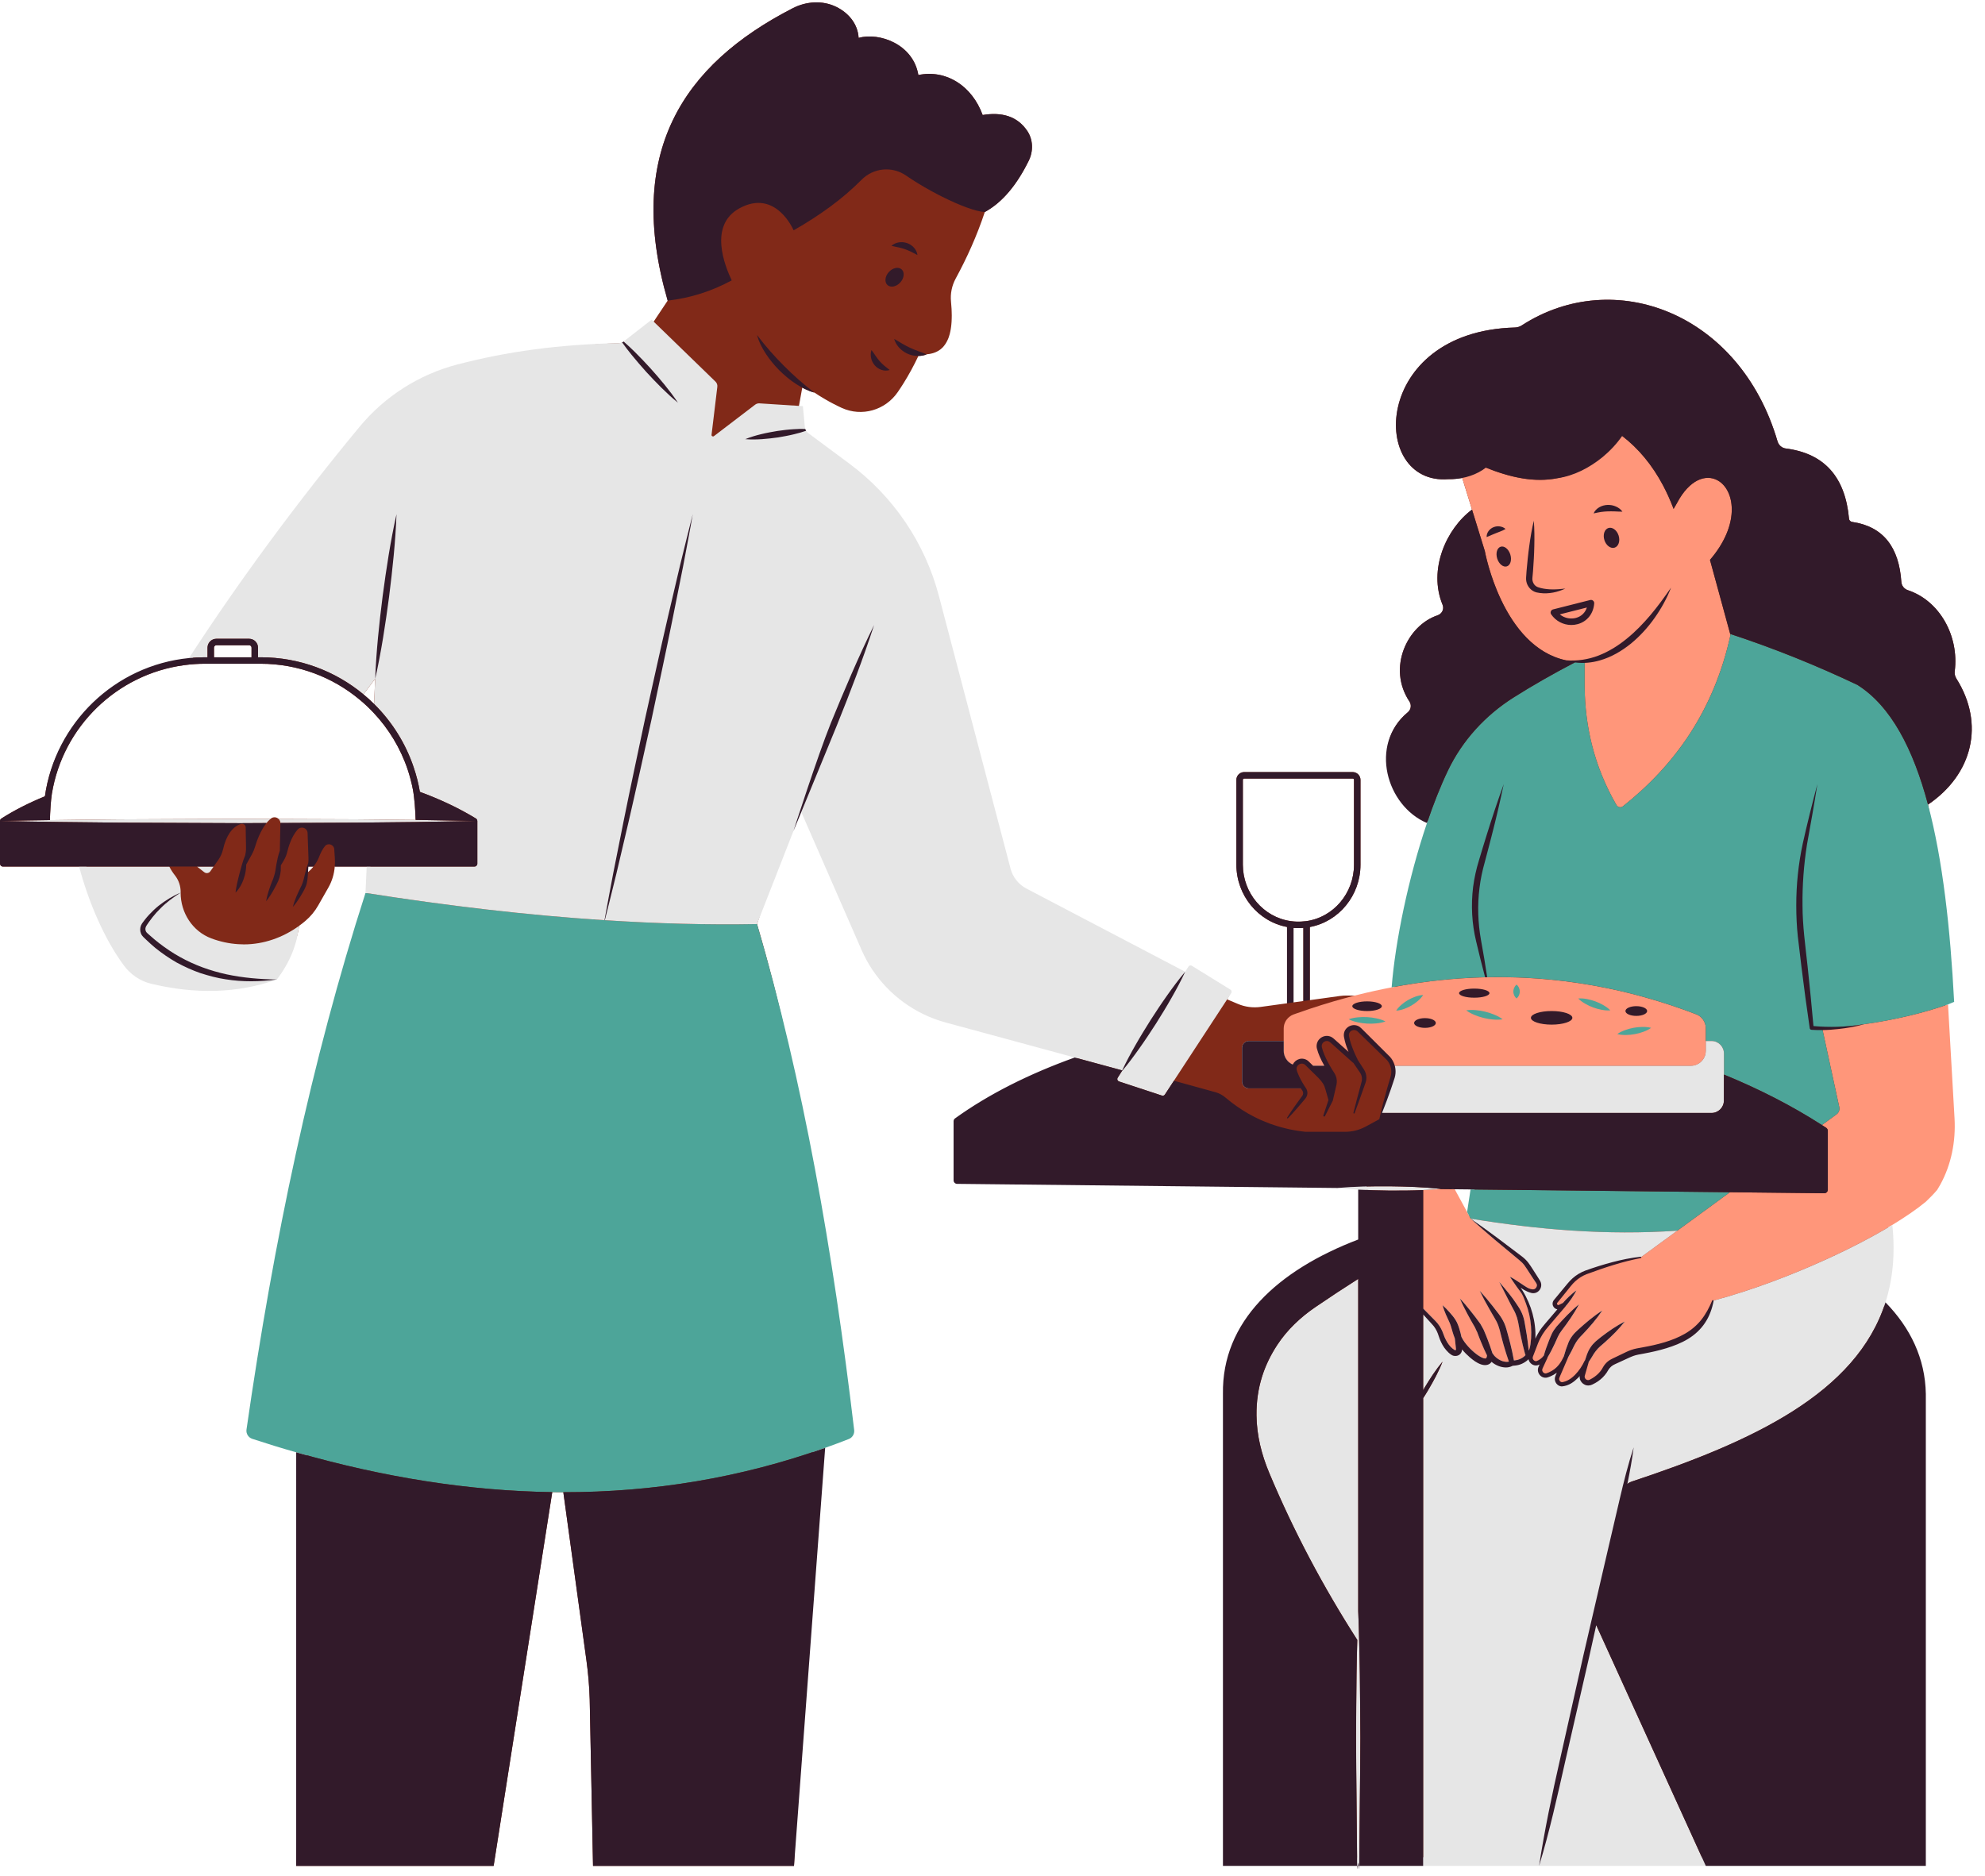
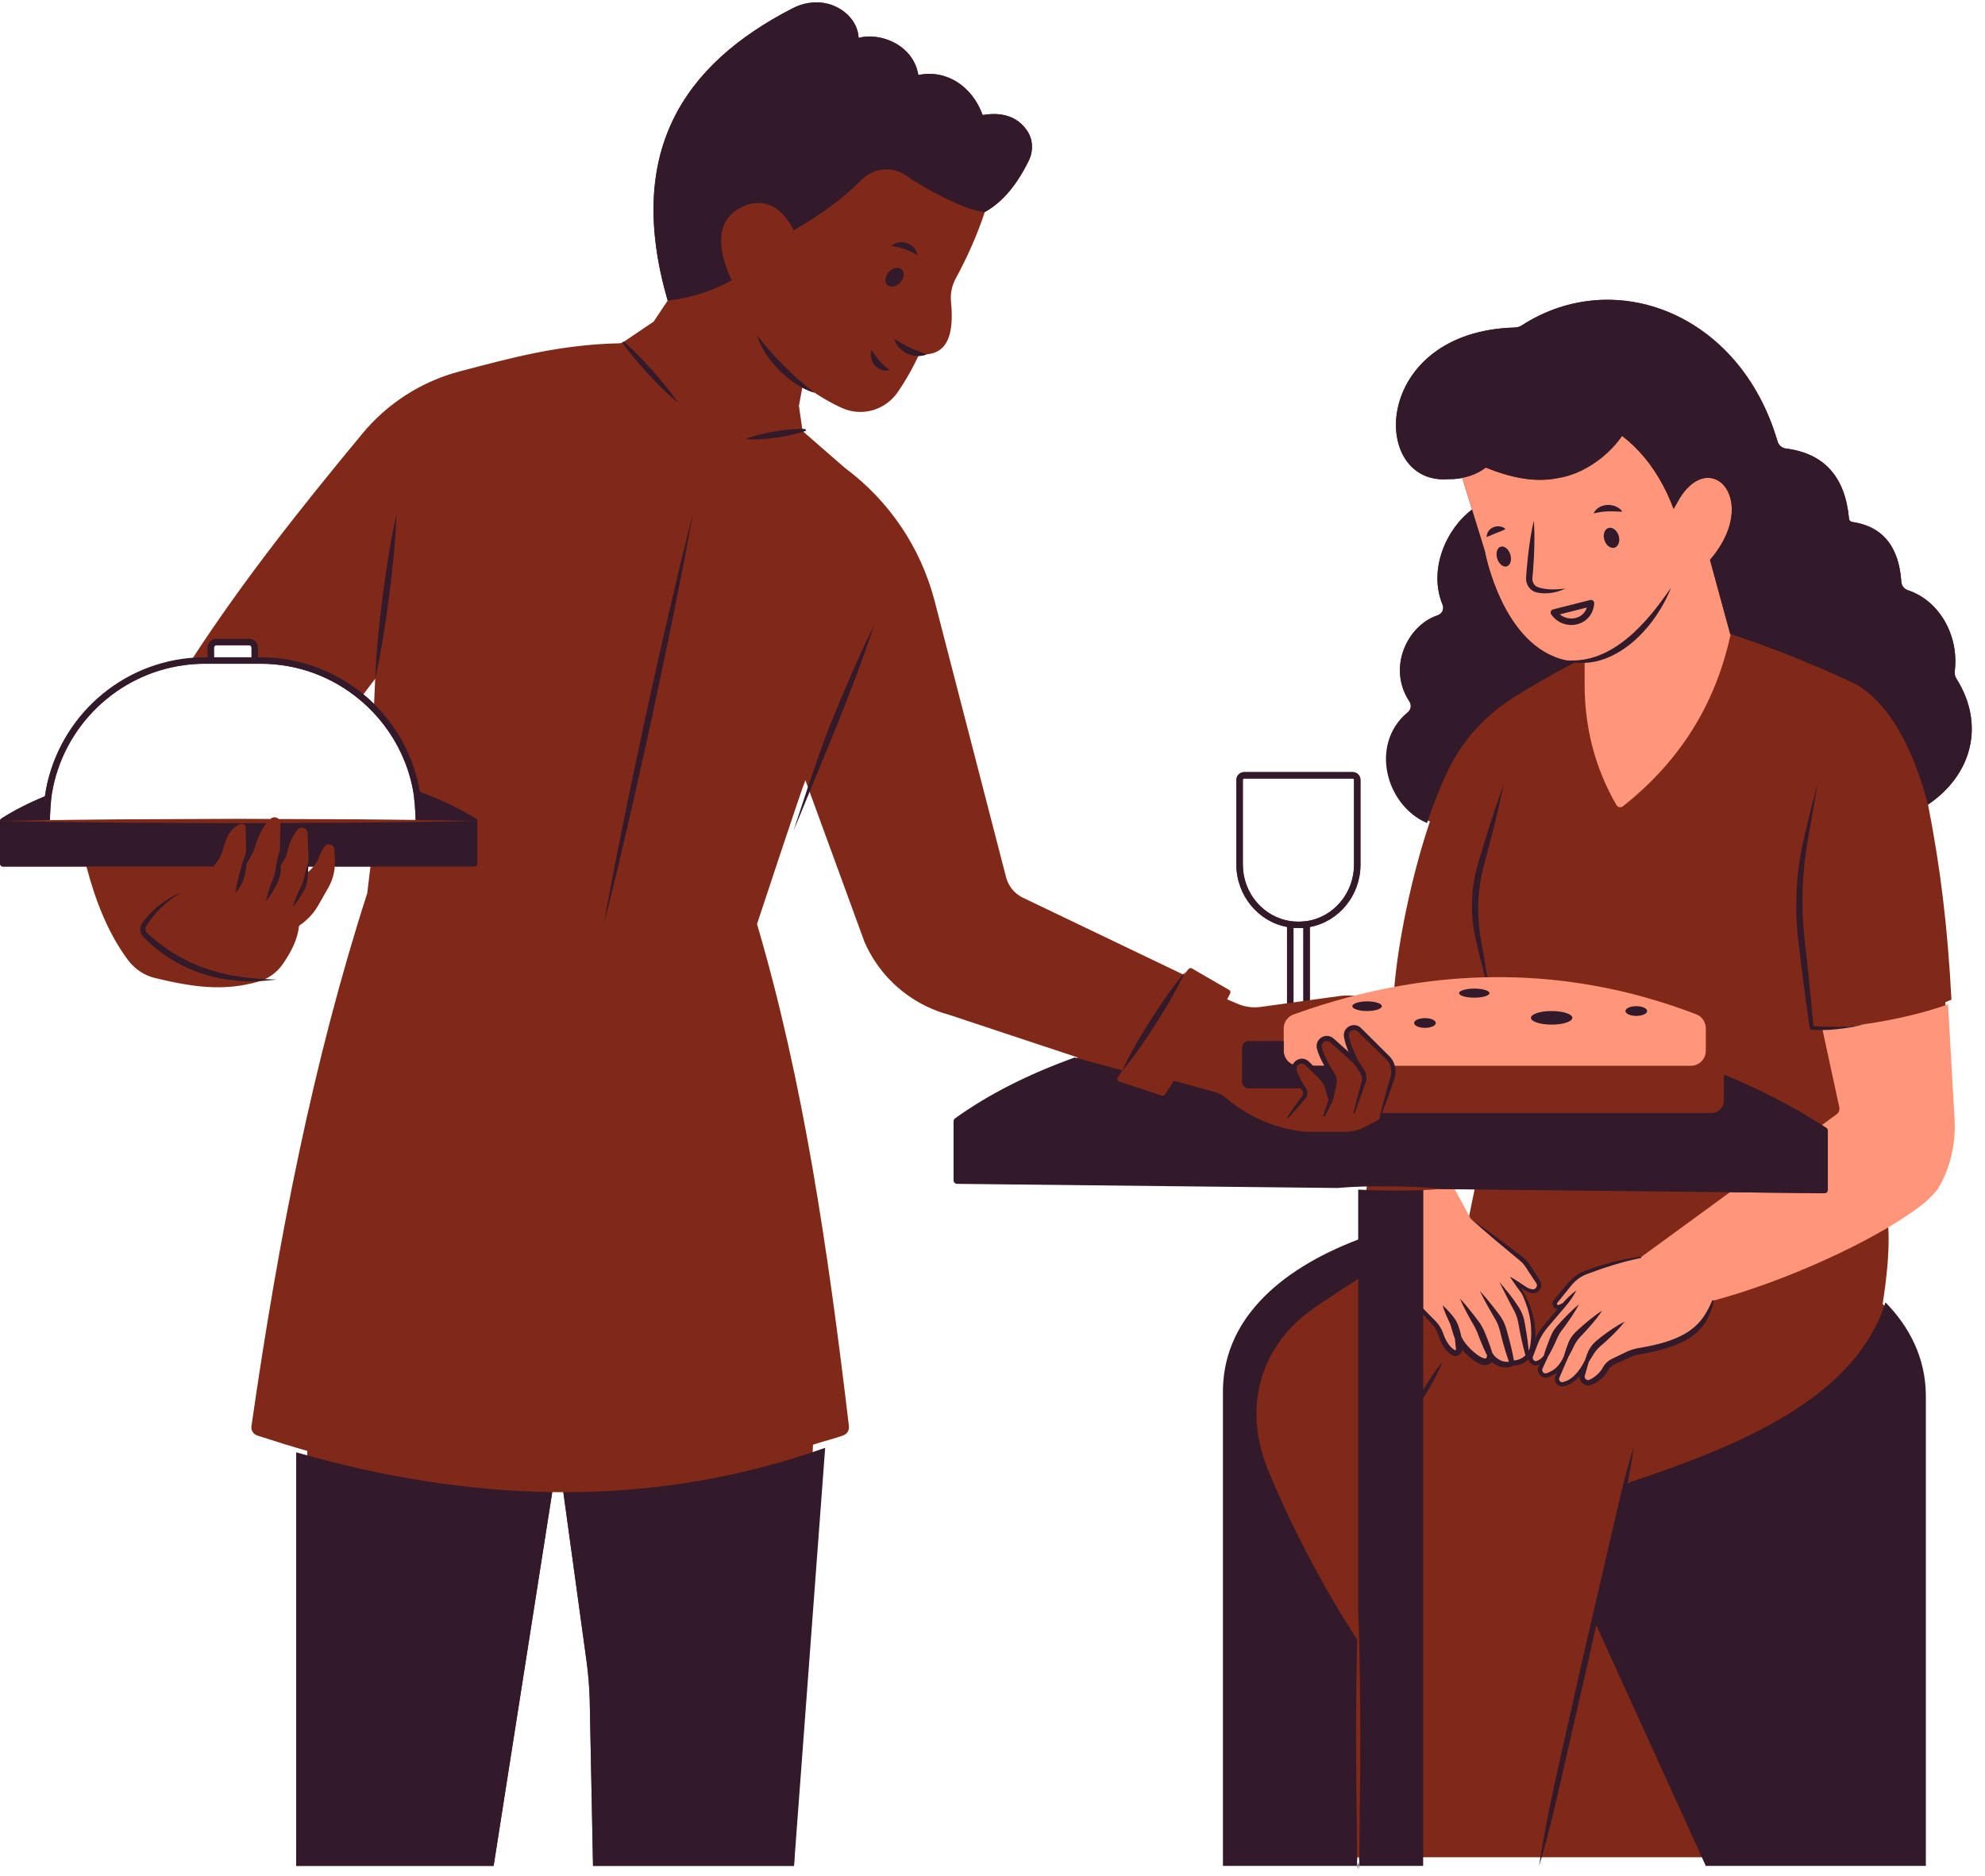
<svg xmlns="http://www.w3.org/2000/svg" height="473.8" preserveAspectRatio="xMidYMid meet" version="1.0" viewBox="-0.0 -0.6 501.2 473.8" width="501.2" zoomAndPan="magnify">
  <g id="change1_1">
    <path d="M492.729,251.847 c-0.969-18.544-2.815-33.518-5.914-49.271 c11.242-7.618,14.409-20.34,7.161-31.821c-0.359-0.555-0.501-1.219-0.414-1.872 c1.11-8.88-3.776-17.771-11.84-20.449c-0.925-0.305-1.578-1.132-1.643-2.1 c-0.588-8.684-4.495-13.984-12.439-15.138c-0.414-0.065-0.74-0.403-0.773-0.827 c-0.947-10.437-6.149-16.476-15.987-17.717c-0.99-0.131-1.785-0.86-2.068-1.817 c-9.49-32.43-41.245-44.358-64.578-29.264c-0.511,0.326-1.099,0.511-1.698,0.533 c-36.37,0.968-36.838,39.907-16.857,38.296c1.175,0.022,2.362-0.087,3.526-0.305 l2.47,7.988c-6.486,4.81-11.111,15.149-7.433,24.04 c0.457,1.088-0.163,2.296-1.284,2.666c-7.64,2.557-12.722,13.244-7.106,21.722 c0.599,0.892,0.435,2.068-0.392,2.753c-9.871,8.173-4.649,23.26,5.591,27.581 c-4.712,13.886-8.108,30.761-9.033,42.361c-2.906,0.555-5.993,0.858-8.91,1.587 c-0.229,0.054-0.915-0.02-1.143,0.035l-1.785-0.033 c-0.642-0.011-1.284,0.022-1.926,0.12l-7.531,1.045l0-18.468 c7.335-1.349,12.787-7.977,12.787-15.736l0-21.428 c0-1.077-0.882-1.959-1.959-1.959l-27.413-0c-1.077,0-1.959,0.881-1.959,1.959 l-0,21.417c0,7.727,5.452,14.354,12.787,15.736l-0,19.273l-6.638,0.914 c-1.959,0.272-3.961,0.011-5.779-0.762l-2.699-1.143l0.747-1.457 c0.196-0.305,0.109-0.707-0.196-0.892l-9.444-5.464 c-0.294-0.185-0.686-0.098-0.871,0.196l-1.19,1.411l-40.837-19.575 c-2.002-1.034-3.45-2.873-4.027-5.05l-18.087-69.932 c-3.515-13.397-11.481-25.183-22.603-33.442l-9.969-8.674 c-0.218-0.163-0.403-0.37-0.544-0.599c-0.087-0.141-0.163-0.294-0.218-0.457 c-0.054-0.152-0.087-0.316-0.098-0.479l-0.784-5.452l0.843-4.612 c0.978,0.511,1.978,0.956,3.042,1.249c-0.044-0.033-0.087-0.065-0.131-0.098 c0.011,0.007,0.023,0.014,0.034,0.022c0.926,0.62,1.878,1.208,2.849,1.772 c0.31,0.181,0.621,0.359,0.936,0.534c0.357,0.197,0.715,0.392,1.078,0.58 c0.713,0.372,1.433,0.731,2.166,1.064c5.06,2.296,10.959,0.599,14.115-3.972 c0.502-0.725,0.987-1.464,1.456-2.214c1.372-2.186,2.609-4.476,3.742-6.864 c0.012-0.025,0.025-0.049,0.037-0.074c0.707-0.011,1.415-0.12,2.079-0.414 c0.001-0,0.002-0,0.003-0c0.213-0.017,0.418-0.048,0.622-0.079 c0.077-0.012,0.156-0.02,0.232-0.034c0.19-0.035,0.373-0.081,0.555-0.13 c0.084-0.022,0.169-0.043,0.251-0.069c0.173-0.053,0.339-0.115,0.504-0.182 c0.085-0.034,0.168-0.07,0.251-0.108c0.157-0.072,0.31-0.151,0.459-0.236 c0.081-0.047,0.16-0.098,0.239-0.149c0.143-0.092,0.283-0.188,0.418-0.294 c0.075-0.059,0.146-0.127,0.218-0.19c0.13-0.114,0.259-0.228,0.38-0.358 c0.063-0.067,0.12-0.145,0.18-0.217c0.392-0.463,0.732-1.014,1.017-1.659 c0.059-0.134,0.121-0.262,0.175-0.403c0.064-0.169,0.119-0.354,0.177-0.535 c0.052-0.163,0.104-0.325,0.15-0.498c0.049-0.187,0.092-0.386,0.135-0.585 c0.041-0.19,0.08-0.383,0.114-0.584c0.035-0.206,0.066-0.42,0.094-0.638 c0.028-0.219,0.052-0.445,0.073-0.676c0.02-0.224,0.039-0.45,0.053-0.686 c0.015-0.255,0.022-0.523,0.028-0.791c0.006-0.236,0.013-0.469,0.012-0.716 c-0.001-0.315-0.013-0.648-0.025-0.981c-0.008-0.225-0.01-0.441-0.023-0.674 c-0.032-0.577-0.077-1.176-0.139-1.806c-0.207-2.013,0.207-4.059,1.175-5.844 c2.862-5.267,5.365-10.817,7.357-16.814c4.516-2.47,8.14-6.954,11.089-12.95 c1.197-2.427,1.121-5.332-0.392-7.563c-2.492-3.657-6.345-4.788-11.242-3.983 c-2.666-7.324-9.163-11.557-16.237-10.099c-1.273-7.716-9.729-10.839-15.083-9.381 c-0.185-3.482-2.503-6.279-5.615-7.814c-3.461-1.709-7.574-1.437-11.013,0.327 c-27.849,14.3-42.377,36.544-31.582,73.839l-3.537,5.3l-7.476,5.05 c-0.011,0.011-0.022,0.011-0.033,0.022c-0.12,0.098-0.25,0.174-0.381,0.218 c-0.239,0.12-0.512,0.174-0.773,0.185c-15.453,0.337-27.805,3.831-40.19,7.063 c-9.686,2.525-18.337,8.053-24.715,15.769 c-15.682,18.958-30.036,37.023-43.019,56.982 c-18.729,1.85-34.52,16.085-37.121,34.585c-4.016,1.643-7.716,3.515-11.002,5.615 c-0.218,0.131-0.337,0.37-0.337,0.62L0,217.495 c-0,0.403,0.327,0.729,0.729,0.729l21.091,0 c2.351,8.815,5.43,16.748,10.436,23.528c1.687,2.285,4.114,3.961,6.889,4.625 c9.588,2.296,17.249,3.417,26.031,0.925c2.557-0.729,4.756-2.307,6.258-4.495 c2.155-3.134,3.678-6.149,4.081-9.609c0.555-0.392,1.088-0.816,1.6-1.252 c1.295-1.099,2.394-2.427,3.232-3.907l2.579-4.527 c0.903-1.6,1.447-3.363,1.6-5.289l9.011,0l-0.805,6.725 c-13.625,42.312-22.398,86.917-29.243,134.605 c-0.152,1.023,0.468,2.013,1.447,2.34c3.711,1.219,8.967,2.855,12.656,3.9 l-2.806,104.788l49.854,0l14.801-94.385c0.936,0.011,1.872,0.022,2.797,0.022 l5.844,42.54c0.446,3.243,0.718,6.508,0.816,9.773l0.838,42.051l50.746,0 l4.795-106.355c2.002-0.707,5.744-1.609,7.736-2.393 c0.903-0.359,1.447-1.284,1.339-2.253c-5.343-45.098-11.562-87.304-23.206-126.83 c0,0,11.024-33.464,12.21-36.326l14.942,40.886 c1.545,3.537,3.7,6.747,6.345,9.49c2.634,2.742,5.757,5.017,9.228,6.704 c1.817,0.882,3.711,1.589,5.659,2.122l32.614,10.817 c-10.683,5.074-20.537,8.489-29.058,14.627c-0.239,0.163-0.381,0.435-0.381,0.729 l-0,14.92c0,0.49,0.392,0.882,0.882,0.892c0,0,99.894,0.685,101.592,0.772 l-1.687,15.134c-20.351,7.77-32.811,19.614-32.518,37.864l-0,117.021 l31.701,0c0.044,1.339,0.076,0.664,0.12,0h0.294 c0.044,0.664,0.076,1.339,0.12,0l141.964,0l0-117.021 c-0.163-8.956-3.514-16.278-9.804-22.721c0.883-5.889,2.012-14.226,1.24-21.517 c3.363-2.046,6.247-4.027,8.467-5.866c1.067-1.012,2.024-2.002,2.84-2.96 c0.011-0.011,0.022-0.022,0.033-0.033v-0.011 c0.272-0.424,0.522-0.86,0.773-1.306c2.808-5.093,3.929-10.937,3.602-16.748 l-1.138-27.724v-0.011C491.706,252.283,492.217,252.065,492.729,251.847z M94.734,170.798l-0.283,6.366c-0.86-0.849-1.763-1.665-2.699-2.438 L94.734,170.798z M54.033,162.941c0-0.327,0.272-0.599,0.599-0.599l8.282,0 c0.326,0,0.599,0.272,0.599,0.599l-0,2.438l-9.479-0L54.033,162.941z M77.811,219.596l-0.033,0.022c0.033-0.457,0.044-0.925,0.054-1.393h1.317 C78.758,218.725,78.301,219.182,77.811,219.596z M90.13,206.297l-19.763-0.076 c-0.501-0.501-1.339-0.62-1.981-0.109c-0.033,0.033-0.076,0.065-0.109,0.098 l-8.184-0.033l-30.047,0.131c-7.052,0.065-14.115,0.141-21.167,0.25 c1.241-0.033,2.481-0.054,3.722-0.065c0.044-1.915,0.218-4.952,0.501-6.704 c2.786-16.89,16.411-30.167,33.464-32.43c1.698-0.229,3.428-0.348,5.18-0.348 l14.05,0c9.479,0,18.185,3.385,24.965,9.033 c1.262,1.034,2.459,2.166,3.58,3.363c3.831,4.07,6.791,8.956,8.608,14.376 c0.533,1.611,0.969,3.265,1.295,4.952c0.403,2.068,0.642,5.452,0.696,7.716 L90.13,206.297z M326.611,255.575c0.348-0.12,0.686-0.25,1.034-0.37 c0.011,0,0.011,0,0.022,0C327.318,255.324,326.959,255.444,326.611,255.575z M313.813,217.746l0-21.417c0-0.185,0.141-0.326,0.326-0.326l27.413,0 c0.185,0,0.326,0.141,0.326,0.326l-0,21.428 c0,7.193-5.191,13.32-12.091,14.256c-0.424,0.054-0.86,0.087-1.284,0.109 c-0.359,0.011-0.697,0.022-1.056,0.011c-0.479-0.011-1.001-0.054-1.556-0.131 C319.004,231.034,313.813,224.907,313.813,217.746z M326.6,233.722 c0.272,0.022,0.544,0.044,0.805,0.044h0.337c0.272,0,0.544,0,0.816-0.011 c0.185-0.011,0.359-0.033,0.533-0.044l-0,18.468l-2.492,0.348L326.6,233.722z M370.811,307.148l-4.648-8.187h6.324L370.811,307.148z" fill="#812918" />
  </g>
  <g id="change2_1">
    <path d="M369.119,119.802l-0.316-1.012 c1.828-0.141,3.809-0.62,5.92-1.48c13.32,5.463,23.942,4.865,34.781-7.89 c4.179,3.189,7.661,7.378,10.426,12.591c0.969,1.839,1.85,3.798,2.644,5.898 l0.751-1.295c0.239-0.457,0.49-0.892,0.74-1.306 c3.276-5.365,7.346-6.214,10.088-4.32c3.918,2.71,5.148,11.013-2.394,19.796 l5.104,18.697l0.076,0.261c-2.068,9.468-5.583,17.782-10.349,25.085 c-4.527,6.921-10.186,12.939-16.814,18.185c-0.512,0.413-1.295,0.261-1.632-0.316 c-2.819-4.875-4.886-9.979-6.214-15.29c-1.175-4.712-1.774-9.599-1.817-14.637 l0-6.203c-0.751,0.033-1.48,0.011-2.177-0.044 c-18.239-1.317-23.028-27.979-23.028-27.979l-3.232-10.458L369.119,119.802z M386.585,330.916c-1.121-3.025-2.329-5.768-3.809-7.596 c0.871,0.871,2.296,1.709,3.961,2.111c1.339,0.337,2.372-1.186,1.622-2.34 l-2.623-4.027c-0.435-0.675-1.001-1.295-1.654-1.806l-12.722-10.099v-0.011h-0.011 l-0.914-1.687l-3.123-5.746l-3.95-0.044h-0.011 c-1.339,0.12-2.677,0.196-4.005,0.25l-0,29.906l-0,0.729l2.775,2.938 c0.805,0.849,1.36,1.872,1.73,2.982c0.805,2.459,1.981,3.733,2.949,4.397 c0.773,0.522,1.687,0.022,1.6-0.838l-0.239-2.688 c-0.011-0.076,0.087-0.087,0.12-0.011c1.208,2.917,7.683,8.761,7.999,4.375 c1.077,1.709,3.755,2.949,5.496,1.937l2.057-0.958l2.111-0.979 c0.054-0.087,0.109-0.174,0.152-0.272c0.272-0.479,0.468-1.023,0.62-1.622 C387.608,336.204,386.585,330.916,386.585,330.916z M428.57,268.155 c0.163-0.076,0.305-0.163,0.457-0.261c0.065-0.044,0.141-0.098,0.207-0.152 c0.065-0.044,0.141-0.098,0.207-0.163c0.25-0.228,0.479-0.49,0.664-0.784 c0.087-0.12,0.152-0.25,0.218-0.381c0.033-0.054,0.054-0.12,0.087-0.185 c0.044-0.109,0.087-0.218,0.12-0.337c0.022-0.054,0.033-0.098,0.043-0.141 c0-0.011,0.011-0.033,0.011-0.043c0.033-0.12,0.054-0.25,0.076-0.381 c0-0.011,0.011-0.022,0-0.043c0.033-0.163,0.044-0.337,0.044-0.511v-5.703 c0-1.556-0.947-2.96-2.394-3.526c-4.299-1.654-8.619-3.08-12.961-4.288 c-0.805-0.239-1.622-0.457-2.438-0.675c-9.326-2.416-18.751-3.852-28.262-4.288 c-0.555-0.033-1.11-0.054-1.665-0.065c-2.481-0.087-4.973-0.109-7.476-0.054 c-0.174,0-0.348,0-0.522,0.011c-0.947,0.022-1.894,0.054-2.84,0.098 c-0.131,0-0.261,0.011-0.392,0.022c-1.045,0.044-2.089,0.109-3.134,0.174 c-0.729,0.054-1.469,0.109-2.209,0.174c-0.131,0.011-0.261,0.022-0.392,0.033 c-0.707,0.065-1.426,0.131-2.133,0.207c-0.62,0.054-1.241,0.131-1.861,0.207 c-0.25,0.022-0.512,0.054-0.762,0.087c-0.958,0.109-1.915,0.239-2.873,0.381 c-0.174,0.022-0.359,0.044-0.544,0.076c-0.696,0.098-1.382,0.207-2.068,0.327 c-0.479,0.065-0.947,0.141-1.426,0.228c-0.99,0.163-1.981,0.348-2.971,0.533 c-2.906,0.555-5.811,1.197-8.728,1.926c-0.229,0.054-0.457,0.12-0.686,0.174 c-0.936,0.239-1.872,0.49-2.808,0.751c-0.849,0.229-1.698,0.468-2.547,0.718 c-1.959,0.577-3.929,1.197-5.888,1.85c-0.544,0.185-1.088,0.37-1.632,0.566 c-0.479,0.152-0.947,0.327-1.426,0.49c-0.348,0.12-0.707,0.239-1.056,0.37 h-0.011c-0.403,0.152-0.762,0.359-1.077,0.631 c-0.109,0.087-0.218,0.174-0.316,0.283c-0.087,0.087-0.174,0.185-0.239,0.283 c-0.152,0.163-0.261,0.337-0.359,0.522c-0.044,0.098-0.098,0.185-0.141,0.283 c-0.044,0.098-0.087,0.196-0.12,0.294c-0.033,0.098-0.065,0.196-0.098,0.305 c-0.076,0.305-0.12,0.62-0.12,0.947v5.648c0,0.131,0.011,0.261,0.022,0.392 c0.011,0.152,0.044,0.305,0.076,0.446c0,0.011,0,0.022,0,0.022 c0.033,0.131,0.076,0.261,0.12,0.392c0.12,0.348,0.294,0.675,0.511,0.969 c0.044,0.054,0.087,0.12,0.141,0.174c0.022,0.044,0.054,0.076,0.087,0.109 c0.054,0.054,0.098,0.109,0.152,0.163c0.043,0.044,0.076,0.076,0.12,0.109 c0.054,0.054,0.098,0.087,0.152,0.131c0.098,0.087,0.207,0.163,0.326,0.239 c0.033,0.022,0.054,0.044,0.087,0.054c0.141,0.098,0.294,0.174,0.457,0.239 c0.185,0.087,0.381,0.152,0.588,0.207c0.544-1.045,2.057-1.502,3.091-0.49 l0.62,0.609h4.397c-0.762-1.339-1.524-2.927-1.937-4.44 c-0.054-0.185-0.076-0.359-0.076-0.533c0-0.087,0.011-0.174,0.022-0.25 l0.033-0.196c0.011-0.054,0.022-0.098,0.044-0.141 c0.065-0.207,0.174-0.403,0.294-0.566c0.054-0.065,0.109-0.131,0.174-0.196 c0.239-0.25,0.544-0.424,0.882-0.511c0.087-0.033,0.163-0.044,0.25-0.054 c0.511-0.076,1.066,0.054,1.534,0.479l5.681,5.082 c0.076,0.076,0.207-0.022,0.163-0.12c-0.533-1.034-1.73-3.537-2.166-5.964 c-0.261-1.426,1.045-2.438,2.264-2.209c0.348,0.065,0.697,0.229,0.99,0.522 c2.144,2.111,5.104,5.017,7.106,6.987c0.609,0.599,1.045,1.328,1.284,2.111 l75.308,0C427.515,268.536,428.081,268.406,428.57,268.155z M493.507,281.802 l-1.643-28.752v-0.011c-6.334,2.22-13.636,3.939-21.21,5.006 c-0.022,0-0.033,0.011-0.054,0.011c-0.044,0-0.076,0.011-0.12,0.011 c-1.132,0.196-2.285,0.337-3.439,0.435c-2.296,0.261-4.614,0.457-6.932,0.588 l0.087,0.424l1.948,9.022l2.264,10.437c0.152,0.696-0.12,1.415-0.697,1.828 l-3.689,2.699c0.359,0.218,0.729,0.457,1.088,0.697 c0.25,0.174,0.403,0.457,0.403,0.751l-0,14.887 c0,0.49-0.403,0.892-0.903,0.892l-23.811-0.261l-8.401,6.138l-0.49,0.359 l-4.397,3.21l-9.239,6.747c-4.092,0.599-8.706,1.937-13.614,3.711 c-1.676,0.599-3.156,1.643-4.288,3.025l-3.602,4.386 c-0.588,0.729,0.185,1.752,1.045,1.393c0.25-0.109,0.479-0.218,0.653-0.305 c0.272-0.141,0.446-0.239,0.446-0.239l-0.326,0.381l-4.277,5.028 c-0.141,0.163-0.272,0.326-0.403,0.49c-0.381,0.49-0.729,1.001-1.045,1.524 c-0.414,0.707-0.773,1.447-1.066,2.22l-0.011,0.011l-0.239,0.631v0.022 l-0.403,1.034l-0.599,1.556c-0.033,0.076-0.054,0.152-0.065,0.229 c-0.076,0.381,0.011,0.74,0.207,1.034c0.054,0.076,0.109,0.141,0.174,0.207 c0.37,0.381,0.958,0.544,1.524,0.283c0.566-0.261,1.121-0.642,1.556-1.154 c0.12-0.109,0.207-0.218,0.294-0.326l-0.185,0.392l-1.066,2.296 c-0.512,1.11,0.555,2.34,1.709,1.937c2.351-0.816,3.504-2.242,4.386-3.994 c0.229-0.424,0.424-0.86,0.62-1.306l-0.577,1.328l-1.883,4.353 c-0.403,0.958,0.359,2.046,1.382,1.883c2.568-0.414,4.712-3.134,5.811-5.322 c0.054-0.131,0.12-0.25,0.174-0.37l-0.12,0.392l-0.936,2.938 c-0.403,1.284,0.925,2.427,2.133,1.85c2.089-0.99,3.156-2.362,3.678-3.319 c0.435-0.816,1.121-1.48,1.959-1.872l3.918-1.828 c0.794-0.381,1.643-0.631,2.514-0.784c11.372-1.937,16.411-4.995,18.751-12.754 v-0.011c9.337-2.492,19.458-6.279,28.621-10.458 c6.17-2.808,11.906-5.8,16.672-8.684c3.363-2.046,6.247-4.027,8.467-5.866 c1.067-1.012,2.024-2.002,2.84-2.96c0.011-0.011,0.022-0.022,0.033-0.033 v-0.011c0.272-0.424,0.522-0.86,0.773-1.306 C492.713,293.458,493.834,287.614,493.507,281.802z" fill="#FF967A" />
  </g>
  <g id="change3_1">
-     <path d="M371.306,299.758l65.492,0.708l-8.401,6.138l-0.49,0.359 l-4.397,3.21c-17.913,1.23-35.184-0.261-52.15-3.026h-0.011l-0.914-1.687 L371.306,299.758z M486.815,202.576c-3.765-14.126-9.392-24.889-17.782-30.189v-0.011 c-10.251-4.865-20.938-9.207-32.169-12.896l0.076,0.261 c-2.068,9.468-5.583,17.782-10.349,25.085 c-4.527,6.921-10.186,12.939-16.814,18.185c-0.512,0.413-1.295,0.261-1.632-0.316 c-2.819-4.875-4.886-9.979-6.214-15.29c-1.175-4.712-1.774-9.599-1.817-14.637 l0-6.203c-0.326,0.011-0.642,0.022-0.958,0.011 c-0.229,0-0.446-0.011-0.664-0.022c-0.185-0.011-0.37-0.022-0.555-0.033 c-0.109,0.054-0.218,0.109-0.316,0.163c-5.474,2.862-10.654,5.811-15.464,8.858 c-7.106,4.495-12.918,10.828-16.553,18.424c-1.915,4.005-3.689,8.51-5.3,13.266 c-4.712,13.886-7.999,29.895-8.924,41.496c26.227-5.017,52.019-2.753,76.93,6.813 c1.447,0.566,2.394,1.97,2.394,3.526v3.21h1.437 c1.741,0,3.145,1.415,3.145,3.156v5.322c8.848,3.624,17.162,7.868,24.736,12.744 l3.689-2.699c0.577-0.414,0.849-1.132,0.697-1.828l-2.264-10.437l-1.948-9.022 l-0.087-0.424c2.318-0.131,4.636-0.326,6.932-0.588 c1.154-0.098,2.307-0.239,3.439-0.435c0.044,0,0.076-0.011,0.12-0.011 c0.022,0,0.033-0.011,0.054-0.011c7.574-1.066,14.877-2.786,21.21-5.006 c0.522-0.207,1.034-0.424,1.545-0.642 C492.441,233.853,490.536,216.572,486.815,202.576z M152.717,231.774 c-0.033,0.011-0.054,0.011-0.087,0c-19.567-1.262-39.722-3.646-60.344-6.889 c-13.625,42.312-23.202,87.823-30.047,135.511 c-0.152,1.023,0.468,2.013,1.447,2.34c3.711,1.219,7.411,2.362,11.1,3.406 c22.157,6.356,43.727,9.762,64.654,10.056c0.936,0.011,1.872,0.022,2.797,0.022 c22.799,0.022,44.848-3.656,66.112-11.209c2.002-0.707,3.994-1.447,5.985-2.231 c0.903-0.359,1.447-1.284,1.339-2.253c-5.343-45.098-12.885-88.248-24.529-127.774 C178.628,232.982,165.808,232.634,152.717,231.774z M404.348,254.386 c0.717,0.138,1.455,0.221,2.249,0.153c-0.558-0.569-1.172-0.985-1.807-1.347 c-0.631-0.371-1.29-0.667-1.966-0.918c-0.677-0.247-1.37-0.452-2.091-0.58 c-0.718-0.137-1.455-0.222-2.248-0.155c0.559,0.567,1.173,0.983,1.808,1.345 c0.631,0.372,1.29,0.667,1.965,0.92 C402.934,254.053,403.627,254.258,404.348,254.386z M414.877,259.977 c0.691-0.248,1.371-0.553,2.022-1.018c-0.774-0.204-1.518-0.248-2.252-0.235 c-0.736,0.003-1.457,0.086-2.17,0.216c-0.712,0.134-1.416,0.312-2.105,0.57 c-0.691,0.249-1.371,0.553-2.023,1.016c0.773,0.202,1.518,0.245,2.252,0.232 c0.736-0.003,1.457-0.086,2.17-0.213 C413.484,260.414,414.188,260.235,414.877,259.977z M374.616,256.458 c0.767,0.187,1.546,0.327,2.344,0.389c0.796,0.072,1.605,0.087,2.453-0.056 c-0.686-0.518-1.412-0.878-2.15-1.182c-0.737-0.313-1.492-0.548-2.259-0.737 c-0.768-0.185-1.547-0.325-2.345-0.387c-0.796-0.071-1.605-0.087-2.452,0.053 c0.687,0.516,1.412,0.875,2.151,1.179 C373.094,256.032,373.85,256.267,374.616,256.458z M383.558,250.662 c0.129-0.292,0.178-0.585,0.179-0.877c-0.003-0.292-0.052-0.585-0.181-0.877 c-0.12-0.292-0.297-0.585-0.634-0.877c-0.338,0.292-0.515,0.585-0.635,0.877 c-0.13,0.292-0.178,0.585-0.181,0.877c0.001,0.292,0.05,0.585,0.179,0.877 c0.12,0.292,0.297,0.585,0.637,0.877 C383.261,251.246,383.439,250.954,383.558,250.662z M345.225,256.249 c-0.774-0.042-1.551-0.039-2.332,0.045c-0.781,0.074-1.565,0.205-2.359,0.497 c0.754,0.383,1.518,0.604,2.284,0.77c0.766,0.175,1.537,0.269,2.311,0.317 c0.774,0.044,1.551,0.041,2.332-0.043c0.781-0.074,1.565-0.206,2.359-0.5 c-0.754-0.385-1.517-0.607-2.284-0.772 C346.77,256.389,345.999,256.295,345.225,256.249z M355.528,251.929 c-0.567,0.33-1.111,0.701-1.614,1.142c-0.508,0.432-0.987,0.915-1.384,1.538 c0.738-0.035,1.395-0.21,2.023-0.436c0.633-0.217,1.225-0.504,1.793-0.832 c0.566-0.332,1.11-0.703,1.612-1.144c0.508-0.433,0.987-0.915,1.385-1.536 c-0.737,0.037-1.393,0.213-2.022,0.438 C356.69,251.316,356.098,251.603,355.528,251.929z" fill="#4DA599" />
-   </g>
+     </g>
  <g id="change4_1">
-     <path d="M476.073,328.271c-7.368,23.028-33.628,35.184-64.175,45.294 c-0.381,0.131-0.718,0.326-1.001,0.588c-0.403,0.381-0.696,0.871-0.827,1.426 l-7.52,33.138l0.49,1.067l27.664,60.802l-71.358-0l0-118.121 c0.446-0.686,0.882-1.382,1.295-2.089c1.349-2.296,2.623-4.625,3.602-7.128 c-1.73,2.068-3.167,4.299-4.538,6.573c-0.12,0.218-0.239,0.424-0.359,0.642 l0-20.634l2.024,2.057l1.066,1.077c0.37,0.37,0.729,0.805,1.023,1.262 c0.305,0.457,0.555,0.936,0.762,1.437c0.218,0.522,0.359,0.979,0.544,1.415 c0.381,0.871,0.86,1.698,1.469,2.362c0.305,0.326,0.664,0.631,1.001,0.838 c0.207,0.12,0.348,0.054,0.381-0.011c0.022-0.044,0.043-0.065,0.022-0.185 l-0.076-0.751l-0.163-1.513l-0.043-0.37c0,0,0-0.011,0-0.033 c-0.229-0.588-0.435-1.175-0.609-1.774c-0.25-0.805-0.392-1.491-0.686-2.155 c-0.261-0.653-0.675-1.415-0.979-2.155c-0.326-0.751-0.609-1.524-0.838-2.329 c0.631,0.555,1.208,1.143,1.741,1.752c0.544,0.631,1.056,1.186,1.545,1.97 c0.479,0.751,0.773,1.622,0.99,2.362c0.196,0.631,0.359,1.262,0.49,1.904 l0.087,0.163c0.087,0.185,0.196,0.381,0.316,0.577 c0.239,0.392,0.522,0.773,0.827,1.143c0.599,0.74,1.284,1.426,2.013,2.046 c0.718,0.609,1.534,1.164,2.274,1.437c0.381,0.131,0.653,0.098,0.686,0.065 c0.076-0.044,0.229-0.337,0.261-0.74c-0.566-1.132-1.056-2.285-1.534-3.45 c-0.272-0.62-0.501-1.273-0.751-1.904l-0.174-0.479l-0.207-0.414l-0.381-0.838 c-0.675-1.175-1.382-2.362-2.002-3.58c-0.642-1.219-1.262-2.438-1.806-3.722 c0.958,1.012,1.828,2.068,2.688,3.145c0.871,1.066,1.687,2.155,2.492,3.276 l0.555,0.99l0.272,0.501l0.196,0.468c0.261,0.631,0.533,1.262,0.773,1.904 c0.446,1.164,0.871,2.34,1.241,3.537c0,0,0.011,0,0.011,0.011 c0.043,0.044,0.076,0.087,0.109,0.141l0.011,0.022 c0.435,0.707,1.208,1.317,2.024,1.687c0.664,0.283,1.382,0.403,2.002,0.272 v-0.011c-0.49-1.415-0.947-2.829-1.349-4.266 c-0.239-0.816-0.435-1.632-0.653-2.449l-0.305-1.23 c-0.098-0.37-0.218-0.751-0.348-1.11c-0.272-0.751-0.62-1.437-1.056-2.133 c-0.424-0.729-0.871-1.458-1.273-2.198c-0.849-1.458-1.643-2.971-2.383-4.505 c1.154,1.262,2.242,2.557,3.287,3.896c0.533,0.664,1.034,1.339,1.556,2.013 c0.522,0.686,1.001,1.491,1.371,2.307c0.185,0.424,0.337,0.849,0.468,1.284 l0.348,1.23c0.218,0.816,0.446,1.632,0.653,2.449 c0.37,1.458,0.686,2.938,0.958,4.418h0.011l0.218-0.022 c0.218-0.022,0.446-0.054,0.664-0.109c0.218-0.054,0.435-0.131,0.631-0.218 c0.207-0.087,0.414-0.196,0.599-0.316c0.305-0.196,0.588-0.424,0.816-0.686 c-0.044-0.043-0.076-0.109-0.098-0.174c-0.435-1.545-0.794-3.113-1.121-4.68 c-0.359-1.534-0.522-3.232-0.936-4.592c-0.229-0.718-0.512-1.382-0.892-2.057 c-0.392-0.697-0.751-1.415-1.121-2.122c-0.729-1.436-2.47-4.854-2.47-4.854 s2.525,2.949,3.45,4.255c0.457,0.664,0.925,1.317,1.36,1.992 c0.457,0.697,0.871,1.48,1.154,2.285c0.294,0.816,0.446,1.687,0.566,2.449 c0.152,0.794,0.283,1.578,0.403,2.372c0.207,1.328,0.37,2.655,0.501,3.994 c0.044-0.076,0.076-0.152,0.109-0.229c0.326-0.816,0.403-1.883,0.49-2.873 c0.065-1.001,0.054-2.013-0.022-3.025c-0.152-2.013-0.609-4.016-1.339-5.92 c-0.37-0.947-0.675-1.959-1.295-2.764c-1.382-1.796-2.057-2.949-2.699-3.831 c1.317,0.555,3.624,2.383,4.712,2.895c0.283,0.141,0.599,0.196,0.903,0.261 c0.229,0.054,0.457,0.011,0.653-0.087c0.392-0.207,0.631-0.707,0.533-1.121 c-0.044-0.207-0.152-0.359-0.37-0.675l-0.566-0.838l-1.099-1.687 c-0.37-0.544-0.729-1.154-1.088-1.632c-0.37-0.501-0.805-0.925-1.306-1.328 l-6.192-5.148c-2.035-1.741-4.081-3.493-6.062-5.3v-0.011 c16.966,2.764,34.237,4.255,52.15,3.026l-9.109,6.649l-0.131,0.098 c-4.092,0.599-8.706,1.937-13.614,3.711c-1.676,0.599-3.156,1.643-4.288,3.025 l-3.602,4.386c-0.588,0.729,0.185,1.752,1.045,1.393 c0.25-0.109,0.479-0.218,0.653-0.305c-0.098-0.185-0.087-0.414,0.054-0.588 c0.022-0.033,0.054-0.065,0.087-0.098l0.011-0.011 c0.022-0.022,0.043-0.054,0.065-0.076c0.098-0.12,0.196-0.229,0.294-0.348 c0.109-0.12,0.229-0.239,0.337-0.359c0.022-0.022,0.033-0.033,0.044-0.043 c0.131-0.131,0.25-0.261,0.381-0.381c0.141-0.141,0.283-0.272,0.424-0.414 c0.599-0.533,1.186-1.077,1.861-1.545c-0.359,0.74-0.805,1.404-1.241,2.079 c-0.348,0.468-0.675,0.947-1.045,1.404c-0.011,0.011-0.022,0.022-0.033,0.033 c-0.109,0.141-0.229,0.283-0.348,0.414c-0.022,0.011-0.033,0.033-0.044,0.044 c-0.196,0.207-0.522,0.218-0.729,0.033l-4.277,5.028 c-0.141,0.163-0.272,0.326-0.403,0.49c-0.131,0.174-0.261,0.348-0.381,0.522 c-0.065,0.065-0.12,0.141-0.163,0.218v0.011 c-0.076,0.098-0.141,0.196-0.196,0.294c-0.109,0.152-0.207,0.316-0.305,0.479 c-0.414,0.707-0.773,1.447-1.066,2.22l-0.011,0.011l-0.239,0.631v0.022 c-0.065,0.479-0.163,0.958-0.337,1.458c-0.174,0.49-0.424,0.947-0.729,1.36 c-0.076,0.381,0.011,0.74,0.207,1.034c0.054,0.076,0.109,0.141,0.174,0.207 c0.37,0.381,0.958,0.544,1.524,0.283c0.566-0.261,1.121-0.642,1.556-1.154 c-0.163-0.131-0.218-0.337-0.174-0.522c0.348-1.295,0.794-2.547,1.284-3.776 c0.239-0.631,0.479-1.197,0.773-1.861c0.316-0.653,0.729-1.262,1.186-1.817 c1.763-1.992,3.58-3.918,5.67-5.626c-1.262,2.383-2.808,4.549-4.397,6.649 c-0.37,0.468-0.675,0.99-0.925,1.524c-0.25,0.544-0.522,1.197-0.805,1.785 c-0.555,1.197-1.154,2.383-1.85,3.515c-0.141,0.218-0.424,0.305-0.653,0.196 l-1.066,2.296c-0.512,1.11,0.555,2.34,1.709,1.937 c2.351-0.816,3.504-2.242,4.386-3.994c-0.011,0-0.022,0-0.033-0.011 c-0.207-0.12-0.294-0.359-0.239-0.577c0.326-1.262,0.729-2.438,1.23-3.689 c0.261-0.642,0.642-1.252,1.066-1.807c0.424-0.566,0.969-1.045,1.415-1.469 c1.894-1.719,3.853-3.384,6.051-4.799c-1.458,2.177-3.156,4.103-4.908,5.964 c-0.468,0.479-0.871,0.882-1.219,1.339c-0.359,0.457-0.653,0.958-0.925,1.469 c-0.522,1.099-1.099,2.296-1.763,3.395c-0.141,0.218-0.403,0.294-0.631,0.207 l-1.883,4.353c-0.403,0.958,0.359,2.046,1.382,1.883 c2.568-0.414,4.712-3.134,5.811-5.322c-0.033-0.011-0.054-0.022-0.076-0.043 c-0.174-0.12-0.25-0.337-0.196-0.533c0.163-0.577,0.37-1.132,0.566-1.698 c0.207-0.555,0.501-1.175,0.871-1.709c0.348-0.544,0.784-1.023,1.262-1.469 c0.501-0.446,0.936-0.762,1.404-1.154c1.883-1.437,3.831-2.808,5.985-3.907 c-1.48,1.926-3.178,3.58-4.941,5.169c-0.925,0.805-1.752,1.447-2.394,2.307 c-0.337,0.435-0.62,0.86-0.903,1.371c-0.316,0.511-0.62,1.023-0.969,1.513 c-0.12,0.174-0.359,0.25-0.555,0.174l-0.936,2.938 c-0.403,1.284,0.925,2.427,2.133,1.85c2.089-0.99,3.156-2.362,3.678-3.319 c0.435-0.816,1.121-1.48,1.959-1.872l3.918-1.828 c0.794-0.381,1.643-0.631,2.514-0.784c11.372-1.937,16.411-4.995,18.751-12.754 v-0.011c0.054-0.011,0.098-0.022,0.152-0.044 c9.294-2.492,19.36-6.257,28.469-10.415c6.17-2.808,11.906-5.8,16.672-8.684 C478.565,316.017,477.912,322.493,476.073,328.271z M53.107,219.422l0.838-1.197 l-4.212-0l1.839,1.426C52.052,220.031,52.759,219.922,53.107,219.422z M60.105,237.824c-2.296-0.152-4.538-0.631-6.747-1.458 c-4.745-1.774-7.759-6.486-7.748-11.547l0.011-0.109 c0-1.556-0.49-3.036-1.437-4.244c-0.49-0.62-1.012-1.382-1.437-2.242 l-22.777-0c2.351,8.815,6.29,18.185,11.296,24.965 c1.687,2.285,4.114,3.961,6.889,4.625c10.991,2.634,21.602,2.525,31.745-1.066 c3.363-4.386,5.082-8.913,5.615-13.549c-4.059,2.949-8.935,4.68-13.93,4.68 C61.095,237.879,60.595,237.857,60.105,237.824z M310.678,249.306l-9.729-6.018 c-0.294-0.185-0.686-0.098-0.871,0.196l-0.827,1.306l-40.081-21.004 c-1.992-1.034-3.45-2.873-4.016-5.05l-18.076-68.8 c-3.515-13.397-11.481-25.183-22.603-33.442l-10.393-7.716 c-0.218-0.163-0.403-0.37-0.544-0.599c-0.087-0.141-0.163-0.294-0.218-0.457 c-0.054-0.152-0.087-0.316-0.098-0.479l-0.501-5.278l-0.99-0.065l-9.99-0.642 c-0.381-0.022-0.762,0.098-1.066,0.326l-10.415,7.955 c-0.261,0.196-0.642-0.011-0.599-0.337l1.458-12.112 c0.065-0.49-0.109-0.979-0.468-1.328l-16.117-15.638c0,0-7.063,5.507-7.074,5.518 c-0.12,0.098-0.25,0.174-0.381,0.218c-0.239,0.12-0.511,0.174-0.773,0.185 c-15.453,0.337-28.447,2.166-40.832,5.398c-9.686,2.525-18.337,8.053-24.715,15.769 c-15.682,18.958-30.058,38.405-43.041,58.364c1.328-0.131,2.666-0.196,4.027-0.196 h0.653l0-2.438c0-1.23,1.001-2.231,2.231-2.231l8.282,0 c1.23,0,2.231,1.001,2.231,2.231v2.438h0.653 c9.86,0,18.903,3.515,25.955,9.348l2.982-3.929l-0.283,6.366 c4.505,4.462,7.988,9.958,10.034,16.106c0,0.011,0,0.011,0,0.022 c0.675,1.959,1.186,3.994,1.534,6.073c5.126,1.883,9.892,4.125,14.158,6.736 c0.218,0.141,0.348,0.37,0.348,0.631l-0,10.763 c0,0.403-0.326,0.729-0.729,0.729l-27.207-0l-0.305,6.66 c20.623,3.243,40.777,5.626,60.344,6.889c0.033,0.011,0.054,0.011,0.087,0 c13.092,0.86,25.912,1.208,38.427,0.979l11.122-28.415l15.279,34.955 c1.545,3.537,3.7,6.747,6.345,9.49c2.634,2.742,5.757,5.017,9.228,6.704 c1.817,0.881,3.711,1.589,5.659,2.122l32.583,8.837l11.394,3.091l0.577,0.163 h0.011l0.044,0.011l-0.185,0.283c0,0.011-0.011,0.022-0.022,0.033l-0.969,1.524 c-0.228,0.348-0.054,0.816,0.337,0.947l10.839,3.57 c0.272,0.087,0.566-0.011,0.729-0.25l2.296-3.504l9.544-14.594l3.896-5.953 l1.023-1.567C311.07,249.894,310.983,249.491,310.678,249.306z M326.872,269.918 c-0.185-0.555-0.12-1.077,0.098-1.502c-0.207-0.054-0.403-0.12-0.588-0.207 c-0.163-0.065-0.316-0.141-0.457-0.239c-0.033-0.011-0.054-0.033-0.087-0.054 c-0.12-0.076-0.229-0.152-0.326-0.239c-0.054-0.044-0.098-0.076-0.152-0.131 c-0.044-0.033-0.076-0.065-0.12-0.109c-0.054-0.054-0.098-0.109-0.152-0.163 c-0.033-0.033-0.065-0.065-0.087-0.109c-0.054-0.054-0.098-0.12-0.141-0.174 c-0.218-0.294-0.392-0.62-0.511-0.969c-0.044-0.131-0.087-0.261-0.12-0.392 c0,0,0-0.011,0-0.022c-0.033-0.141-0.065-0.294-0.076-0.446 c-0.011-0.131-0.022-0.261-0.022-0.392v-2.492l-8.793-0 c-0.958,0-1.73,0.773-1.73,1.73l-0,8.51c0,0.958,0.773,1.73,1.73,1.73 l13.777,0C328.406,273.205,327.438,271.605,326.872,269.918z M335.154,274.075 l0.022,0.087l0.816,3.025l0.882-3.94c0.087-0.359,0.109-0.718,0.065-1.066 c-0.011-0.12-0.033-0.229-0.054-0.337c-0.022-0.12-0.054-0.229-0.087-0.337 c-0.033-0.109-0.076-0.207-0.12-0.316c-0.076-0.174-0.174-0.359-0.283-0.522 c-0.37-0.566-0.838-1.295-1.317-2.133h-4.397l2.503,2.481 C334.348,272.16,334.882,273.074,335.154,274.075z M435.274,277.318l0.011-6.562 v-5.322c0-1.741-1.404-3.156-3.145-3.156h-1.437v2.492 c0,0.174-0.011,0.348-0.044,0.511c0.011,0.022,0,0.033,0,0.043 c-0.022,0.131-0.044,0.261-0.076,0.381c0,0.011-0.011,0.033-0.011,0.043 c-0.011,0.044-0.022,0.087-0.043,0.141c-0.033,0.12-0.076,0.229-0.12,0.337 c-0.033,0.065-0.054,0.131-0.087,0.185c-0.065,0.131-0.131,0.261-0.218,0.381 c-0.185,0.294-0.414,0.555-0.664,0.784c-0.065,0.065-0.141,0.12-0.207,0.163 c-0.065,0.054-0.141,0.109-0.207,0.152c-0.152,0.098-0.294,0.185-0.457,0.261 c-0.49,0.25-1.056,0.381-1.643,0.381l-75.308-0 c0.294,0.958,0.294,2.002-0.022,2.993l-2.808,8.924l83.34,0 C433.87,280.453,435.274,279.049,435.274,277.318z M343.196,414.288 c-0.054-2.688-0.141-5.376-0.25-8.053l0-83.884 c-3.591,2.275-7.204,4.658-10.839,7.139c-3.755,2.568-7.096,5.724-9.588,9.511 c-3.243,4.941-5.333,10.687-5.256,17.815c0.043,5.006,1.284,9.925,3.221,14.539 c6.149,14.681,13.603,28.719,22.222,42.16c-0.087,2.895-0.142,5.79-0.185,8.695 c-0.087,5.322-0.076,10.643-0.12,15.965c0.044,5.322,0.033,10.654,0.12,15.976 l0.152,16.433c0.087,2.666,0.141-2.655,0.272,0c0.12-2.655,0.174,2.666,0.261,0 l0.152-16.433c0.087-5.322,0.087-10.654,0.131-15.976 c-0.054-5.322-0.043-10.643-0.131-15.965 C343.315,419.566,343.272,416.921,343.196,414.288z M363.35,299.671h0.011 c0.174-0.011,0.348-0.033,0.522-0.043c-4.353-0.468-8.706-0.609-13.059-0.664 c-4.353-0.022-8.717,0.043-13.07,0.424c0.022,0,0.054,0.011,0.076,0.011h0.033 c1.698,0.185,3.384,0.316,5.082,0.403c2.623,0.152,5.245,0.218,7.868,0.25 c2.84,0.011,5.692,0,8.532-0.131C360.673,299.867,362.012,299.791,363.35,299.671z M60.094,207.266h1.012l6.192-0.033c0.065-0.087,0.131-0.163,0.196-0.239 c0.033-0.044,0.076-0.098,0.12-0.141c0.033-0.044,0.076-0.087,0.12-0.131 c0.174-0.185,0.359-0.359,0.544-0.512l-8.184-0.033l-30.047,0.131 c-10.012,0.087-20.035,0.185-30.047,0.413c10.012,0.218,20.035,0.327,30.047,0.414 L60.094,207.266z M120.177,206.722l-15.018-0.272l-15.029-0.152l-19.763-0.076 c0.141,0.141,0.25,0.305,0.326,0.501c0.044,0.076,0.065,0.174,0.076,0.272 c0.022,0.065,0.033,0.131,0.033,0.207v0.022l19.328-0.087l15.029-0.152 L120.177,206.722z" fill="#E6E6E6" />
-   </g>
+     </g>
  <g id="change5_1">
    <path d="M355.853,176.512c-5.615-8.478-0.533-19.164,7.106-21.722 c1.121-0.37,1.741-1.578,1.284-2.666c-3.678-8.891,0.947-19.23,7.433-24.04 l3.232,10.458c0,0,4.345,24.122,20.477,27.598c2.846,0.232,5.623-0.202,8.183-1.179 c2.608-1.003,5.009-2.497,7.18-4.28c2.192-1.765,4.16-3.818,6.005-5.989 c1.837-2.182,3.522-4.506,5.175-6.9c-1.051,2.713-2.47,5.289-4.167,7.679 c-1.691,2.396-3.692,4.593-5.984,6.476c-2.305,1.853-4.928,3.4-7.811,4.219 c-2.052,0.601-4.236,0.794-6.328,0.514c-5.482,2.867-10.662,5.817-15.481,8.863 c-7.106,4.495-12.918,10.828-16.553,18.424c-1.915,4.005-3.689,8.51-5.3,13.266 c-10.241-4.32-14.713-19.796-4.843-27.968 C356.288,178.58,356.451,177.404,355.853,176.512z M493.971,170.751 c-0.351-0.556-0.491-1.212-0.409-1.865c1.112-8.882-3.777-17.771-11.842-20.453 c-0.924-0.307-1.581-1.13-1.646-2.101c-0.582-8.685-4.492-13.977-12.431-15.141 c-0.418-0.061-0.742-0.398-0.78-0.819c-0.944-10.437-6.144-16.476-15.985-17.725 c-0.989-0.125-1.787-0.853-2.067-1.81c-9.491-32.431-41.241-44.358-64.576-29.266 c-0.507,0.328-1.098,0.512-1.702,0.528c-36.364,0.971-36.838,39.909-16.853,38.301 c0.009-0.001,0.022-0.002,0.031-0.003c-0.009,0.003-0.018,0.005-0.027,0.008 c2.978,0.034,6.065-0.645,8.668-2.327c0.281-0.185,0.551-0.385,0.817-0.591 c6.57,2.639,12.487,3.773,18.103,2.661c-0.007,0.002-0.013,0.005-0.02,0.008 c4.198-0.59,8.12-2.663,11.408-5.339c1.858-1.545,3.548-3.339,4.926-5.33 c4.142,3.181,7.598,7.347,10.344,12.525c0.969,1.839,1.85,3.798,2.644,5.898 l0.751-1.295c0.239-0.457,0.49-0.892,0.74-1.306 c3.276-5.365,7.346-6.214,10.088-4.32c3.918,2.71,5.148,11.013-2.394,19.796 l5.104,18.697c11.231,3.689,21.918,8.031,32.169,12.896v0.011 c8.391,5.3,14.017,16.063,17.782,30.189 C498.059,194.963,501.223,182.232,493.971,170.751z M402.238,151.08 c0.201,0.168,0.309,0.422,0.29,0.684c-0.184,2.589-1.783,4.599-4.176,5.246 c-0.531,0.144-1.071,0.214-1.604,0.214c-2-0-3.921-0.978-5.084-2.683 c-0.151-0.22-0.184-0.5-0.089-0.749c0.095-0.249,0.304-0.437,0.563-0.502 l9.376-2.374C401.765,150.848,402.036,150.912,402.238,151.08z M400.679,152.811 l-6.837,1.731c1.234,1.037,2.844,1.227,4.084,0.893 C399.279,155.068,400.255,154.12,400.679,152.811z M342.945,470.584h0.143 C343.048,469.92,343.005,469.259,342.945,470.584z M342.793,470.584h-0.12 C342.717,471.92,342.752,471.25,342.793,470.584z M343.206,470.584h-0.119 C343.127,471.25,343.163,471.92,343.206,470.584z M342.793,470.584h0.152 C342.88,469.259,342.834,469.92,342.793,470.584z M337.754,299.388 c4.353-0.381,8.717-0.446,13.07-0.424c4.353,0.054,8.706,0.196,13.059,0.664 c-0.174,0.011-0.348,0.033-0.522,0.043l3.95,0.044l3.994,0.044l65.492,0.708 l23.811,0.261c0.501,0,0.903-0.403,0.903-0.892l0-14.887 c0-0.294-0.152-0.577-0.403-0.751c-0.359-0.239-0.729-0.479-1.088-0.697 c-7.574-4.875-15.889-9.12-24.736-12.744l-0.011,6.562 c0,1.73-1.404,3.134-3.145,3.134l-83.181-0 c0.797-1.989,1.548-3.993,2.245-6.014l0.642-1.917 c0.105-0.327,0.214-0.624,0.317-0.975c0.109-0.356,0.17-0.726,0.204-1.097 c0.131-1.488-0.373-3.021-1.367-4.144l-5.754-5.735l-1.434-1.425 c-0.213-0.229-0.622-0.577-1.029-0.714c-0.417-0.161-0.882-0.214-1.318-0.134 c-0.865,0.151-1.665,0.736-1.989,1.604c-0.16,0.428-0.19,0.895-0.121,1.329 c0.064,0.351,0.137,0.693,0.222,1.033c0.239,0.949,0.568,1.858,0.93,2.753 l-2.924-2.611l-0.754-0.673c-0.265-0.239-0.677-0.544-1.112-0.648 c-0.886-0.265-1.862,0.019-2.49,0.644c-0.664,0.603-0.926,1.622-0.702,2.468 c0.182,0.714,0.429,1.355,0.701,2.001c0.348,0.809,0.754,1.581,1.18,2.339 h-2.842l-1.164-1.145c-0.598-0.566-1.55-0.804-2.352-0.555 c-0.704,0.207-1.298,0.716-1.615,1.387c-0.012-0.006-0.027-0.008-0.039-0.014 c-0.163-0.065-0.316-0.141-0.457-0.239c-0.033-0.011-0.054-0.033-0.087-0.054 c-0.109-0.076-0.218-0.152-0.326-0.239c-0.054-0.044-0.098-0.076-0.152-0.131 c-0.033-0.033-0.076-0.065-0.12-0.109c-0.054-0.054-0.098-0.109-0.152-0.163 c-0.033-0.033-0.065-0.065-0.087-0.109c-0.054-0.054-0.098-0.12-0.141-0.174 c-0.218-0.294-0.392-0.62-0.511-0.969c-0.044-0.131-0.087-0.261-0.12-0.392 c0,0,0-0.011,0-0.022c-0.033-0.141-0.065-0.294-0.076-0.446 c-0.011-0.131-0.022-0.261-0.022-0.392v-2.492l-8.793-0 c-0.958,0-1.73,0.773-1.73,1.73l-0,8.51c0,0.958,0.773,1.73,1.73,1.73 l13.121,0l0.225,0.33l0.139,0.198c0.03,0.045,0.059,0.09,0.083,0.138 c0.099,0.19,0.142,0.408,0.127,0.624c-0.015,0.216-0.092,0.428-0.221,0.608 l-0.568,0.763c-0.377,0.51-0.752,1.021-1.113,1.544 c-0.736,1.034-1.459,2.078-2.137,3.157c-0.034,0.054-0.027,0.127,0.021,0.174 c0.055,0.053,0.143,0.052,0.197-0.003c0.888-0.914,1.731-1.864,2.562-2.824 c0.422-0.475,0.83-0.96,1.236-1.447l0.607-0.732 c0.259-0.321,0.43-0.717,0.479-1.133c0.05-0.415-0.031-0.844-0.216-1.22 c-0.046-0.095-0.1-0.184-0.158-0.271l-0.131-0.194l-0.254-0.388 c-0.334-0.521-0.647-1.055-0.933-1.6c-0.285-0.545-0.544-1.101-0.761-1.668 c-0.245-0.62-0.359-1.016-0.201-1.427c0.136-0.401,0.514-0.729,0.934-0.843 c0.424-0.109,0.85-0.018,1.184,0.289l2.691,2.64 c0.918,0.887,1.74,1.726,2.166,2.776c0.196,0.497,0.352,1.166,0.532,1.76 l0.48,1.678l-1.291,3.899c-0.034,0.101,0.011,0.214,0.109,0.264 c0.108,0.055,0.24,0.012,0.295-0.096l1.958-3.849 c0.012-0.023,0.023-0.05,0.032-0.076c0.006-0.019,0.003-0.038,0.007-0.057 l0.903-3.899c0.176-0.768,0.115-1.592-0.182-2.329 c-0.341-0.784-0.751-1.227-1.075-1.822c-0.684-1.132-1.308-2.301-1.806-3.506 c-0.246-0.597-0.465-1.225-0.616-1.817c-0.108-0.459,0.008-0.921,0.349-1.238 c0.326-0.326,0.824-0.461,1.238-0.33c0.226,0.059,0.373,0.166,0.609,0.371 l0.753,0.674l3.013,2.696l1.506,1.348l0.188,0.168l0.094,0.084 c-0.038-0.026,0.057,0.059,0.199,0.132c0.539,0.808,1.081,1.614,1.639,2.41 c0.308,0.419,0.482,0.898,0.523,1.411c0.023,0.252,0.013,0.521-0.033,0.764 l-0.231,0.88c-0.633,2.378-1.291,4.749-1.88,7.144 c-0.019,0.076,0.022,0.156,0.097,0.184c0.081,0.031,0.172-0.01,0.203-0.091 c0.874-2.309,1.679-4.641,2.508-6.966l0.31-0.886 c0.105-0.354,0.159-0.703,0.161-1.067c0-0.717-0.215-1.456-0.596-2.059 c-0.536-0.859-1.088-1.708-1.644-2.554c-0.01-0.043-0.017-0.091-0.033-0.126 l-0.046-0.096l-0.111-0.22l-0.424-0.892c-0.542-1.2-1.01-2.435-1.344-3.686 c-0.082-0.312-0.152-0.629-0.213-0.94c-0.035-0.232-0.021-0.455,0.05-0.66 c0.14-0.413,0.562-0.737,1.016-0.823c0.48-0.066,0.864,0.052,1.279,0.495 l1.449,1.41l5.76,5.62c0.804,0.89,1.224,2.116,1.13,3.318 c-0.029,0.594-0.244,1.172-0.437,1.844l-0.574,1.939 c-0.742,2.592-1.429,5.202-1.999,7.848c-0.002,0.009,0.006,0.015,0.012,0.022 l-3.477,1.885c-1.578,0.849-3.352,1.306-5.147,1.306l-10.066-0 c-0.882-0.098-1.752-0.218-2.612-0.37c-0.392-0.065-0.784-0.141-1.164-0.218 c-0.065-0.011-0.12-0.022-0.174-0.033l-0.849-0.196 c-0.109-0.022-0.228-0.044-0.337-0.087c-0.359-0.087-0.707-0.174-1.056-0.272 c-0.359-0.098-0.707-0.196-1.045-0.305c-1.121-0.337-2.22-0.74-3.297-1.208 c-0.239-0.087-0.479-0.196-0.718-0.305c-0.577-0.25-1.143-0.522-1.687-0.805 c-0.218-0.109-0.424-0.218-0.631-0.337c-0.294-0.152-0.588-0.316-0.881-0.479 c-2.013-1.164-3.929-2.514-5.735-4.048c-0.718-0.599-1.545-1.066-2.438-1.317 l-10.556-2.917l-2.296,3.504c-0.163,0.239-0.457,0.337-0.729,0.25l-10.839-3.57 c-0.392-0.131-0.566-0.599-0.337-0.947l0.969-1.524 c0.001-0.001,0.001-0.002,0.002-0.003c-0.001,0.001-0.001,0.002-0.002,0.003 c1.626-1.921,3.115-3.928,4.555-5.967c1.449-2.033,2.817-4.118,4.168-6.213 c1.325-2.112,2.635-4.234,3.865-6.407c1.238-2.168,2.428-4.366,3.482-6.65 c-1.624,1.922-3.112,3.93-4.553,5.969c-1.449,2.033-2.817,4.118-4.17,6.212 c-1.327,2.111-2.637,4.233-3.867,6.405c-1.178,2.062-2.304,4.158-3.318,6.325 h-0.01l-0.577-0.163l-11.394-3.091c-11.438,4.103-21.689,9.228-30.21,15.366 c-0.239,0.163-0.381,0.435-0.381,0.729l-0,14.92 c0,0.49,0.392,0.882,0.882,0.892l96.181,1.045 C337.809,299.399,337.776,299.388,337.754,299.388z M411.898,373.565 c-0.38,0.13-0.716,0.326-0.999,0.586c0.628-3.068,1.191-6.151,1.598-9.27 c-1.407,4.292-2.501,8.654-3.523,13.033l-3.061,13.138l-6.095,26.281 l-5.911,26.323c-1.999,8.768-3.947,18.013-5.295,26.928 c2.633-8.624,4.665-17.85,6.648-26.621l6.031-26.296l1.75-7.882l27.663,60.8 l55.556,0l0-119.198c-0.163-8.956-3.896-16.672-10.186-23.115 C468.706,351.299,442.446,363.455,411.898,373.565z M379.686,197.396 c-1.534,4.244-2.96,8.521-4.299,12.831c-0.686,2.144-1.317,4.31-1.97,6.464 c-0.675,2.177-1.164,4.44-1.469,6.715c-0.555,4.56-0.316,9.228,0.762,13.68 c0.707,3.036,1.469,6.072,2.274,9.098c0.174-0.011,0.348-0.011,0.522-0.011 c-0.468-3.123-0.979-6.236-1.556-9.348c-0.784-4.375-0.947-8.826-0.381-13.212 c0.261-2.198,0.718-4.342,1.328-6.497c0.566-2.177,1.164-4.353,1.709-6.54 C377.738,206.211,378.761,201.814,379.686,197.396z M312.18,217.746l0-21.417 c0-1.077,0.882-1.959,1.959-1.959l27.413,0c1.077,0,1.959,0.882,1.959,1.959 l-0,21.428c-0,7.759-5.452,14.387-12.787,15.736l-0,18.468l-1.632,0.218 l0-18.468c-0.174,0.011-0.348,0.033-0.533,0.044 c-0.272,0.011-0.544,0.011-0.816,0.011h-0.337c-0.261,0-0.533-0.022-0.805-0.044 l-0,18.805l-1.632,0.228l0-19.273 C317.633,232.101,312.18,225.473,312.18,217.746z M313.813,217.746 c-0,7.161,5.191,13.288,12.08,14.256c0.555,0.076,1.077,0.12,1.556,0.131 c0.359,0.011,0.697,0,1.056-0.011c0.424-0.022,0.86-0.054,1.284-0.109 c6.9-0.936,12.091-7.063,12.091-14.256l0-21.428 c0-0.185-0.141-0.326-0.326-0.326l-27.413-0c-0.185,0-0.326,0.141-0.326,0.326 L313.813,217.746z M74.785,470.583l49.854,0l14.801-94.386 c-20.927-0.294-42.497-3.7-64.654-10.056L74.785,470.583z M148.08,418.76 c0.446,3.243,0.718,6.508,0.816,9.773l0.838,42.051l50.746,0l7.868-105.573 c-21.265,7.553-43.313,11.231-66.112,11.209L148.08,418.76z M259.748,39.989 c1.197-2.427,1.121-5.332-0.392-7.563c-2.492-3.657-6.345-4.788-11.242-3.983 c-2.666-7.324-9.163-11.557-16.237-10.099c-1.273-7.716-9.729-10.839-15.083-9.381 c-0.185-3.482-2.503-6.279-5.615-7.814c-3.461-1.709-7.574-1.437-11.013,0.327 c-27.849,14.3-42.377,36.544-31.582,73.839c5.888-0.675,11.242-2.438,16.172-5.115 c-1.719-3.624-5.92-13.93,1.981-18.218c9.174-4.984,13.614,5.518,13.614,5.518 l0.044,0.054c6.508-3.711,12.319-7.879,17.129-12.744 c3.004-3.036,7.716-3.515,11.242-1.088c0.435,0.294,0.86,0.588,1.295,0.871 c2.209,1.437,4.614,2.829,6.976,4.048c0.272,0.152,0.533,0.283,0.805,0.403 c4.429,2.231,8.586,3.787,10.817,3.896 C253.175,50.469,256.799,45.985,259.748,39.989z M227.662,67.432 c-0.801-0.724-2.251-0.426-3.239,0.665c-0.988,1.092-1.139,2.564-0.339,3.289 c0.801,0.724,2.251,0.427,3.238-0.665C228.311,69.629,228.463,68.156,227.662,67.432 z M196.75,92.89c1.258,1.243,2.608,2.398,4.091,3.37 c1.474,0.974,3.067,1.804,4.773,2.281c-1.396-1.082-2.716-2.165-4-3.293 c-1.272-1.138-2.519-2.295-3.709-3.509c-1.21-1.195-2.36-2.448-3.493-3.724 c-1.124-1.287-2.203-2.607-3.265-4.018c0.455,1.712,1.286,3.308,2.254,4.785 C194.368,90.268,195.515,91.624,196.75,92.89z M222.095,90.586 c-0.337-0.383-0.643-0.804-0.973-1.266c-0.321-0.467-0.64-0.976-1.076-1.523 c-0.229,0.658-0.24,1.34-0.098,2.004c0.132,0.668,0.45,1.317,0.916,1.857 c0.938,1.09,2.466,1.608,3.778,1.177l-1.437-1.148 C222.79,91.322,222.429,90.972,222.095,90.586z M229.737,87.2 c-0.65-0.3-1.276-0.642-1.924-1.012c-0.643-0.378-1.289-0.799-2.04-1.208 c0.457,1.636,1.723,2.961,3.273,3.698c0.777,0.363,1.621,0.576,2.463,0.607 c0.84,0.042,1.68-0.07,2.467-0.406c-0.786-0.344-1.52-0.585-2.223-0.844 C231.052,87.766,230.385,87.503,229.737,87.2z M228.493,62.324 c0.5,0.172,0.981,0.382,1.495,0.623l1.664,0.855 c-0.175-1.393-1.276-2.552-2.627-3.021c-1.356-0.455-2.903-0.24-3.938,0.702 c0.686,0.172,1.278,0.273,1.837,0.397 C227.481,62.016,227.994,62.15,228.493,62.324z M368.407,250.192 c-0,0.635,1.718,1.149,3.836,1.149c2.119,0,3.836-0.514,3.836-1.149 s-1.718-1.149-3.836-1.149C370.125,249.043,368.407,249.557,368.407,250.192z M341.45,253.489c0,0.674,1.668,1.22,3.727,1.22s3.727-0.546,3.727-1.22 s-1.668-1.22-3.727-1.22C343.119,252.269,341.45,252.815,341.45,253.489z M357.054,257.73c0,0.679,1.227,1.229,2.74,1.229 c1.513,0,2.74-0.55,2.74-1.229c0-0.679-1.227-1.229-2.74-1.229 C358.281,256.5,357.054,257.051,357.054,257.73z M410.414,254.709 c0,0.679,1.227,1.229,2.74,1.229s2.74-0.55,2.74-1.229 c0-0.679-1.227-1.229-2.74-1.229S410.414,254.031,410.414,254.709z M163.164,93.303 c1.262,1.36,2.536,2.721,3.863,4.027c1.328,1.306,2.688,2.579,4.146,3.755 c-1.045-1.578-2.187-3.069-3.363-4.516c-1.175-1.458-2.405-2.862-3.646-4.244 c-1.262-1.371-2.536-2.732-3.863-4.038c-0.925-0.903-1.861-1.796-2.84-2.644 c-0.12,0.098-0.25,0.174-0.381,0.218c0.773,1.099,1.6,2.155,2.438,3.189 C160.694,90.506,161.924,91.91,163.164,93.303z M192.352,110.301 c1.371-0.087,2.742-0.261,4.114-0.446c1.36-0.229,2.721-0.468,4.07-0.805 c1.001-0.239,2.013-0.522,3.004-0.871c-0.087-0.141-0.163-0.294-0.218-0.457 c-0.99-0.033-1.97-0-2.938,0.065c-1.382,0.076-2.753,0.25-4.125,0.446 c-1.36,0.229-2.721,0.468-4.07,0.805c-1.349,0.326-2.688,0.718-4.016,1.262 C189.576,110.421,190.969,110.388,192.352,110.301z M200.349,209.235 c0,0,7.52-18.244,10.934-26.602c3.368-8.376,6.624-16.798,9.422-25.405 c-3.987,8.125-7.517,16.436-10.934,24.792 C206.4,190.395,200.349,209.235,200.349,209.235z M100.115,129.252 c-1.533,6.842-2.575,13.748-3.497,20.67c-0.873,6.928-1.623,13.871-1.879,20.879 c1.536-6.842,2.578-13.748,3.497-20.67 C99.106,143.203,99.855,136.259,100.115,129.252z M155.622,220.075l3.036-12.918 c2.002-8.608,3.863-17.249,5.801-25.879c1.817-8.663,3.7-17.293,5.441-25.966 l2.601-13.016c0.805-4.342,1.665-8.684,2.416-13.048 c-1.11,4.288-2.133,8.586-3.2,12.885l-3.036,12.907 c-2.002,8.619-3.874,17.26-5.811,25.89c-1.817,8.652-3.7,17.293-5.441,25.966 l-2.59,13.005c-0.729,3.961-1.513,7.912-2.209,11.873 c0.033,0.011,0.054,0.011,0.087,0C153.718,227.889,154.643,223.971,155.622,220.075z M45.434,241.056c-1.837-1.013-3.574-2.199-5.244-3.474 c-0.821-0.656-1.647-1.309-2.419-2.027l-0.59-0.526 c-0.16-0.144-0.246-0.258-0.329-0.422c-0.154-0.312-0.187-0.708-0.063-1.064 c0.094-0.299,0.474-0.811,0.748-1.22c0.296-0.43,0.612-0.848,0.935-1.26 c0.646-0.825,1.355-1.603,2.11-2.339c1.488-1.503,3.218-2.761,5.034-3.908 c-1.988,0.823-3.846,1.968-5.562,3.313c-0.848,0.686-1.644,1.439-2.391,2.242 c-0.376,0.399-0.731,0.819-1.068,1.252c-0.173,0.214-0.337,0.434-0.499,0.656 c-0.148,0.196-0.365,0.485-0.493,0.815c-0.266,0.643-0.274,1.398,0.003,2.067 c0.128,0.33,0.372,0.652,0.603,0.873l0.59,0.565 c0.772,0.77,1.602,1.477,2.431,2.188c1.701,1.369,3.509,2.609,5.411,3.695 c1.927,1.036,3.923,1.946,5.99,2.66c2.081,0.66,4.19,1.243,6.346,1.552 c4.297,0.701,8.669,0.623,12.921,0.052c-4.295-0.062-8.556-0.418-12.687-1.304 C53.081,244.546,49.096,243.104,45.434,241.056z M406.117,132.734 c-0.993,0.312-1.449,1.676-1.019,3.046c0.431,1.37,1.585,2.228,2.577,1.916 c0.993-0.312,1.449-1.676,1.019-3.046 C408.264,133.28,407.11,132.422,406.117,132.734z M378.038,140.459 c0.43,1.37,1.519,2.249,2.432,1.962c0.912-0.287,1.303-1.63,0.873-3 c-0.431-1.37-1.519-2.249-2.432-1.962 C377.998,137.745,377.607,139.088,378.038,140.459z M387.403,137.312 c0.05-2.133,0.044-4.27-0.123-6.424c-0.507,2.1-0.853,4.216-1.143,6.337 c-0.3,2.12-0.505,4.248-0.692,6.377l-0.11,1.598 c-0.054,0.601,0.061,1.343,0.358,1.926c0.299,0.598,0.755,1.125,1.335,1.476 c0.288,0.175,0.6,0.315,0.927,0.393c0.29,0.063,0.565,0.111,0.849,0.149 c2.27,0.301,4.493-0.21,6.442-1.116c-2.137,0.258-4.26,0.353-6.206-0.135 c-0.24-0.061-0.485-0.136-0.709-0.213c-0.188-0.065-0.362-0.159-0.521-0.273 c-0.32-0.227-0.564-0.559-0.714-0.926c-0.148-0.385-0.223-0.731-0.169-1.192 l0.146-1.592C387.228,141.571,387.363,139.445,387.403,137.312z M407.999,127.304 c-0.648-0.291-1.372-0.424-2.095-0.399c-1.431,0.045-2.949,0.793-3.527,2.142 c0.711-0.152,1.304-0.281,1.884-0.368c0.582-0.075,1.135-0.126,1.7-0.143 c0.564-0.02,1.133-0.008,1.737,0.006c0.603,0.024,1.226,0.067,1.953,0.065 C409.237,128.005,408.648,127.584,407.999,127.304z M377.135,132.515 c-1.033,0.409-1.808,1.392-1.77,2.506c0.537-0.191,0.941-0.389,1.316-0.556 l1.052-0.432l1.095-0.427c0.398-0.156,0.831-0.327,1.317-0.627 c-0.428-0.377-0.915-0.568-1.431-0.642 C378.198,132.253,377.647,132.314,377.135,132.515z M458.879,197.396 c-1.317,5.017-2.59,10.023-3.711,15.105c-1.088,5.104-1.632,10.328-1.622,15.562 c0,2.612,0.12,5.224,0.392,7.825l0.925,7.727l0.99,7.705l1.088,7.694v0.022 c0.033,0.228,0.218,0.403,0.446,0.414c0.936,0.065,1.883,0.087,2.808,0.065 c1.295-0.011,2.59-0.109,3.863-0.25c2.187-0.239,4.429-0.588,6.541-1.208 c-0.044,0-0.076,0.011-0.12,0.011c-1.132,0.196-2.285,0.337-3.439,0.435 c-1.012,0.087-2.024,0.152-3.014,0.185c-2.057,0.054-4.103,0.011-6.138-0.185 l-0.686-7.335l-0.794-7.727c-0.555-5.169-1.284-10.262-1.284-15.388 c-0.065-5.126,0.326-10.262,1.121-15.345 C457.159,207.626,458.084,202.511,458.879,197.396z M386.548,256.426 c0,0.948,2.342,1.716,5.231,1.716c2.889,0,5.231-0.768,5.231-1.716 c0-0.948-2.342-1.716-5.231-1.716C388.89,254.709,386.548,255.478,386.548,256.426z M388.461,344.586c-0.076,0.181-0.127,0.376-0.146,0.575 c-0.079,0.809,0.376,1.6,1.095,1.954c0.358,0.182,0.789,0.239,1.183,0.159 c0.21-0.047,0.369-0.105,0.498-0.158c0.141-0.057,0.286-0.103,0.425-0.17 c0.553-0.234,1.084-0.542,1.573-0.908l-0.069,0.159 c-0.129,0.352-0.318,0.601-0.424,1.168c-0.148,1.018,0.629,2.092,1.735,2.141 c1.825-0.149,3.08-1.144,4.176-2.22c0.126-0.13,0.238-0.27,0.358-0.405 c-0.022,0.223-0.021,0.45,0.031,0.67c0.147,0.676,0.628,1.241,1.251,1.523 c0.605,0.308,1.456,0.215,1.958-0.074c0.463-0.218,0.915-0.469,1.344-0.76 c0.856-0.585,1.624-1.328,2.221-2.208c0.144-0.204,0.301-0.483,0.398-0.652 c0.102-0.172,0.218-0.336,0.345-0.488c0.254-0.306,0.558-0.565,0.894-0.766 c0.302-0.181,0.798-0.382,1.22-0.583l1.307-0.6 c0.869-0.384,1.763-0.843,2.553-1.129c0.818-0.302,1.702-0.418,2.683-0.607 c1.903-0.354,3.805-0.772,5.678-1.353c1.869-0.577,3.73-1.288,5.447-2.328 c1.711-1.037,3.248-2.439,4.342-4.124c1.117-1.673,1.772-3.573,2.138-5.474 c0.016-0.086-0.029-0.174-0.112-0.209c-0.096-0.04-0.206,0.005-0.246,0.101 c-0.739,1.763-1.617,3.442-2.765,4.874c-1.147,1.432-2.553,2.607-4.141,3.517 c-3.187,1.829-6.914,2.744-10.634,3.422c-0.9,0.172-1.931,0.3-2.922,0.656 c-1.018,0.358-1.814,0.823-2.695,1.22l-1.297,0.621 c-0.438,0.221-0.839,0.373-1.36,0.685c-0.482,0.299-0.91,0.681-1.262,1.118 c-0.176,0.219-0.334,0.451-0.472,0.693c-0.139,0.249-0.213,0.39-0.341,0.581 c-0.468,0.716-1.09,1.342-1.806,1.852c-0.355,0.26-0.735,0.491-1.133,0.696 c-0.329,0.185-0.534,0.189-0.808,0.095c-0.254-0.1-0.472-0.332-0.536-0.596 c-0.038-0.131-0.044-0.27-0.008-0.413c0.03-0.154,0.125-0.439,0.185-0.652 l0.796-2.765c0.008-0.028,0.006-0.057,0.009-0.086 c0-0,0-0.001,0.001-0.001c0.31-0.448,0.591-0.911,0.878-1.376 c0.283-0.512,0.566-0.936,0.903-1.371c0.642-0.86,1.469-1.502,2.394-2.307 c1.763-1.589,3.461-3.243,4.941-5.169c-2.155,1.099-4.103,2.47-5.985,3.907 c-0.468,0.392-0.903,0.707-1.404,1.154c-0.479,0.446-0.914,0.925-1.262,1.469 c-0.37,0.533-0.664,1.154-0.871,1.709c-0.179,0.517-0.364,1.027-0.52,1.552 c-0,0.001-0,0.001-0.001,0.002c-0.036,0.039-0.073,0.078-0.097,0.129 l-0.019,0.04c-0.595,1.262-1.392,2.457-2.356,3.452 c-0.484,0.495-1.015,0.938-1.592,1.277c-0.288,0.169-0.587,0.317-0.895,0.42 c-0.154,0.054-0.307,0.108-0.466,0.135l-0.235,0.053 c-0.06,0.002-0.108,0.018-0.159,0.008c-0.4,0.004-0.777-0.474-0.706-0.914 c0.013-0.158,0.21-0.551,0.344-0.877l0.434-1.006l1.526-3.537 c0.563-0.982,1.074-2.012,1.532-2.975c0.272-0.512,0.566-1.012,0.925-1.469 c0.348-0.457,0.751-0.86,1.219-1.339c1.752-1.861,3.45-3.787,4.908-5.964 c-2.198,1.415-4.157,3.08-6.051,4.799c-0.446,0.424-0.99,0.903-1.415,1.469 c-0.424,0.555-0.805,1.164-1.066,1.807c-0.473,1.183-0.853,2.303-1.17,3.488 c-0.361,0.774-0.761,1.508-1.269,2.144c-0.661,0.837-1.52,1.48-2.51,1.902 c-0.12,0.059-0.251,0.099-0.375,0.15c-0.137,0.057-0.249,0.092-0.321,0.108 c-0.17,0.033-0.34,0.012-0.495-0.067c-0.316-0.153-0.533-0.531-0.493-0.874 c0.009-0.086,0.031-0.172,0.066-0.256c0.037-0.098,0.115-0.252,0.17-0.375 l0.363-0.782l0.726-1.564c0.022-0.047,0.032-0.096,0.039-0.146 c0.002-0.003,0.003-0.006,0.005-0.009c0.665-1.095,1.246-2.238,1.781-3.393 c0.283-0.588,0.555-1.241,0.805-1.785c0.25-0.533,0.555-1.056,0.925-1.524 c1.589-2.1,3.134-4.266,4.397-6.649c-2.089,1.709-3.907,3.635-5.67,5.626 c-0.457,0.555-0.871,1.164-1.186,1.817c-0.294,0.664-0.533,1.23-0.773,1.861 c-0.471,1.183-0.897,2.387-1.239,3.63c-0,0.002-0.001,0.003-0.002,0.005 c-0.004,0.005-0.009,0.007-0.013,0.012c-0.233,0.312-0.511,0.588-0.824,0.823 c-0.156,0.118-0.321,0.226-0.493,0.322c-0.171,0.098-0.368,0.19-0.473,0.218 c-0.498,0.163-1.101-0.378-1.002-0.911c0.002-0.066,0.029-0.131,0.046-0.197 l0.116-0.305l0.237-0.618l0.474-1.236c0.323-0.834,0.607-1.641,0.996-2.392 c0.382-0.759,0.834-1.482,1.348-2.159c0.508-0.663,1.115-1.333,1.678-2.006 l3.433-4.03c0.012-0.015,0.012-0.036,0.023-0.051 c0.526-0.576,0.974-1.22,1.43-1.845c0.435-0.675,0.882-1.339,1.241-2.079 c-0.675,0.468-1.262,1.012-1.861,1.545c-0.541,0.521-1.076,1.046-1.545,1.62 l-0.746,0.365c-0.304,0.157-0.389,0.186-0.488,0.153 c-0.102-0.021-0.206-0.123-0.248-0.235c-0.033-0.116-0.018-0.204,0.063-0.314 l2.257-2.787c0.773-0.92,1.457-1.916,2.285-2.662 c0.836-0.768,1.817-1.381,2.875-1.799c4.455-1.638,8.997-3.165,13.68-4.065 c0.085-0.016,0.146-0.096,0.136-0.183c-0.01-0.092-0.092-0.159-0.185-0.149 c-2.393,0.257-4.758,0.744-7.085,1.353c-2.33,0.618-4.613,1.33-6.892,2.151 c-1.174,0.444-2.268,1.103-3.207,1.94c-0.963,0.852-1.654,1.843-2.434,2.738 l-2.292,2.769c-0.3,0.356-0.413,0.922-0.241,1.376 c0.164,0.447,0.535,0.813,1.019,0.933c0.038,0.011,0.078,0.007,0.117,0.013 l-2.163,2.539c-0.569,0.681-1.15,1.317-1.717,2.055 c-0.553,0.729-1.04,1.509-1.452,2.326c-0.086,0.166-0.15,0.337-0.227,0.506 c0-0.007,0.001-0.013,0.001-0.02c0,0,0-0.011,0-0.022 c0.043-1.056,0.011-2.122-0.12-3.178c-0.239-2.1-0.805-4.168-1.643-6.094 c-0.424-0.969-0.892-1.904-1.458-2.797c-0.152-0.272-0.326-0.533-0.501-0.784 c0.511,0.392,1.077,0.718,1.676,0.979c0.326,0.141,0.653,0.261,1.012,0.359 c0.414,0.109,0.892,0.087,1.306-0.109c0.827-0.37,1.339-1.295,1.186-2.209 c-0.065-0.468-0.348-0.881-0.501-1.121l-0.533-0.849l-1.088-1.698 c-0.37-0.566-0.697-1.11-1.154-1.698c-0.446-0.566-0.979-1.077-1.534-1.502 l-6.432-4.854c-2.155-1.589-4.32-3.178-6.53-4.701 c1.981,1.807,4.027,3.559,6.062,5.3l6.192,5.148 c0.501,0.403,0.936,0.827,1.306,1.328c0.359,0.479,0.718,1.088,1.088,1.632 l1.099,1.687l0.566,0.838c0.218,0.316,0.326,0.468,0.37,0.675 c0.098,0.414-0.141,0.914-0.533,1.121c-0.196,0.098-0.424,0.141-0.653,0.087 c-0.305-0.065-0.62-0.12-0.903-0.261c-1.088-0.511-3.395-2.34-4.712-2.895 c0.642,0.882,1.317,2.035,2.699,3.831c0.62,0.805,0.925,1.817,1.295,2.764 c0.729,1.904,1.186,3.907,1.339,5.92c0.076,1.012,0.087,2.024,0.022,3.025 c-0.087,0.99-0.163,2.057-0.49,2.873c-0.033,0.076-0.065,0.152-0.109,0.229 c-0.131-1.339-0.294-2.666-0.501-3.994c-0.12-0.794-0.25-1.578-0.403-2.372 c-0.12-0.762-0.272-1.632-0.566-2.449c-0.283-0.805-0.697-1.589-1.154-2.285 c-0.435-0.675-0.903-1.328-1.36-1.992c-0.925-1.306-3.45-4.255-3.45-4.255 s1.741,3.417,2.47,4.854c0.37,0.707,0.729,1.426,1.121,2.122 c0.381,0.675,0.664,1.339,0.892,2.057c0.414,1.36,0.577,3.058,0.936,4.592 c0.326,1.567,0.686,3.134,1.121,4.68c0.022,0.065,0.054,0.131,0.098,0.174 c-0.229,0.261-0.511,0.49-0.816,0.686c-0.185,0.12-0.392,0.229-0.599,0.316 c-0.196,0.087-0.414,0.163-0.631,0.218c-0.218,0.054-0.446,0.087-0.664,0.109 l-0.218,0.022h-0.011c-0.272-1.48-0.588-2.96-0.958-4.418 c-0.207-0.816-0.435-1.632-0.653-2.449l-0.348-1.23 c-0.131-0.435-0.283-0.86-0.468-1.284c-0.37-0.816-0.849-1.621-1.371-2.307 c-0.522-0.675-1.023-1.349-1.556-2.013c-1.045-1.339-2.133-2.634-3.287-3.896 c0.74,1.534,1.534,3.047,2.383,4.505c0.403,0.74,0.849,1.469,1.273,2.198 c0.435,0.697,0.784,1.382,1.056,2.133c0.131,0.359,0.25,0.74,0.348,1.11 l0.305,1.23c0.218,0.816,0.414,1.632,0.653,2.449 c0.403,1.436,0.86,2.851,1.349,4.266v0.011 c-0.62,0.131-1.339,0.011-2.002-0.272c-0.816-0.37-1.589-0.979-2.024-1.687 l-0.011-0.022c-0.033-0.054-0.065-0.098-0.109-0.141 c0-0.011-0.011-0.011-0.011-0.011c-0.37-1.197-0.794-2.372-1.241-3.537 c-0.239-0.642-0.511-1.273-0.773-1.904l-0.196-0.468l-0.272-0.501l-0.555-0.99 c-0.805-1.121-1.622-2.209-2.492-3.276c-0.86-1.077-1.73-2.133-2.688-3.145 c0.544,1.284,1.164,2.503,1.806,3.722c0.62,1.219,1.328,2.405,2.002,3.58 l0.381,0.838l0.207,0.414l0.174,0.479c0.25,0.631,0.479,1.284,0.751,1.904 c0.479,1.164,0.969,2.318,1.534,3.45c-0.033,0.403-0.185,0.697-0.261,0.74 c-0.033,0.033-0.305,0.065-0.686-0.065c-0.74-0.272-1.556-0.827-2.274-1.437 c-0.729-0.62-1.415-1.306-2.013-2.046c-0.305-0.37-0.588-0.751-0.827-1.143 c-0.12-0.196-0.228-0.392-0.316-0.577l-0.087-0.163 c-0.131-0.642-0.294-1.273-0.49-1.904c-0.218-0.74-0.511-1.611-0.99-2.362 c-0.49-0.784-1.001-1.339-1.545-1.97c-0.533-0.609-1.11-1.197-1.741-1.752 c0.229,0.805,0.512,1.578,0.838,2.329c0.305,0.74,0.718,1.502,0.979,2.155 c0.294,0.664,0.435,1.349,0.686,2.155c0.174,0.599,0.381,1.186,0.609,1.774 c0,0.022,0,0.033,0,0.033l0.043,0.37l0.163,1.513l0.076,0.751 c0.022,0.12,0,0.141-0.022,0.185c-0.033,0.065-0.174,0.131-0.381,0.011 c-0.337-0.207-0.696-0.511-1.001-0.838c-0.609-0.664-1.088-1.491-1.469-2.362 c-0.185-0.435-0.327-0.892-0.544-1.415c-0.207-0.501-0.457-0.979-0.762-1.437 c-0.294-0.457-0.653-0.892-1.023-1.262l-1.066-1.077l-2.024-2.057l0-29.906 c-2.84,0.131-5.692,0.141-8.532,0.131c-2.623-0.033-5.245-0.098-7.868-0.25 l-0,12.602c-20.351,7.77-34.444,20.731-34.15,38.982l-0,119.198 l33.878,0l-0.152-16.433c-0.087-5.322-0.076-10.654-0.12-15.976 c0.044-5.322,0.033-10.643,0.12-15.965c0.043-2.906,0.098-5.8,0.185-8.695 c-8.619-13.44-16.074-27.479-22.222-42.16c-1.937-4.614-3.178-9.533-3.221-14.539 c-0.076-7.128,2.013-12.874,5.256-17.815c2.492-3.787,5.833-6.943,9.588-9.511 c3.635-2.481,7.248-4.865,10.839-7.139l-0,83.884 c0.109,2.677,0.196,5.365,0.25,8.053c0.076,2.634,0.12,5.278,0.163,7.923 c0.087,5.322,0.076,10.643,0.131,15.965c-0.044,5.322-0.044,10.654-0.131,15.976 l-0.152,16.433l16.139,0l0-118.121c0.446-0.686,0.882-1.382,1.295-2.089 c1.349-2.296,2.623-4.625,3.602-7.128c-1.73,2.068-3.167,4.299-4.538,6.573 c-0.12,0.218-0.239,0.424-0.359,0.642l0-19.143l1.208,1.339l1.023,1.121 c0.337,0.348,0.609,0.707,0.849,1.099c0.25,0.403,0.457,0.827,0.62,1.262 c0.163,0.414,0.305,0.936,0.501,1.426c0.392,0.99,0.903,1.97,1.643,2.808 c0.37,0.424,0.762,0.805,1.273,1.143c0.631,0.446,1.763,0.446,2.351-0.337 c0.239-0.294,0.348-0.686,0.359-1.023c0.599,0.74,1.273,1.415,1.992,2.035 c0.827,0.686,1.665,1.36,2.829,1.763c0.305,0.087,0.62,0.174,1.012,0.163 c0.381,0,0.838-0.098,1.208-0.381c0.163-0.141,0.305-0.294,0.403-0.446 c0.533,0.479,1.154,0.827,1.817,1.077c0.566,0.218,1.175,0.348,1.806,0.348 h0.054c0.512,0,1.034-0.109,1.665-0.424l0.653-0.065 c0.294-0.033,0.588-0.087,0.871-0.163c0.566-0.152,1.099-0.392,1.589-0.718 c0.316-0.196,0.609-0.435,0.871-0.707c0.001-0.001,0.001-0.001,0.001-0.002 c0.195,1.017,1.262,1.813,2.333,1.515c0.19-0.056,0.334-0.119,0.467-0.185 l-0.098,0.211L388.461,344.586z M77.834,217.289 c0.043-0.391,0.065-0.783,0.053-1.176l-0.228-6.443 c-0.141-1.262-1.698-1.719-2.525-0.773c-1.524,1.763-2.275,4.233-2.601,5.615 c-0.185,0.751-0.468,1.469-0.86,2.133l-0.764,1.273 c0.001,0.461-0.017,0.919-0.025,1.379c-0.054,0.621-0.182,1.184-0.341,1.764 c-0.379,1.192-0.932,2.086-1.473,3.096c-0.553,0.979-1.152,1.937-1.878,2.834 c0.189-1.139,0.504-2.217,0.866-3.274c0.168-0.534,0.384-1.047,0.576-1.57 l0.318-0.765c0.082-0.223,0.168-0.487,0.238-0.732 c0.162-0.488,0.284-1.018,0.367-1.504c0.086-0.55,0.148-1.102,0.26-1.649 c0.199-1.098,0.446-2.192,0.834-3.278l0.152-6.998l19.328-0.087l15.029-0.152 l15.018-0.261l-15.018-0.272h-0.218c-0.054-2.264-0.294-5.648-0.696-7.716 c-0.326-1.687-0.762-3.341-1.295-4.952c-1.817-5.42-4.777-10.306-8.608-14.376 c-1.121-1.197-2.318-2.329-3.58-3.363c-6.78-5.648-15.486-9.033-24.965-9.033 l-14.05-0c-1.752,0-3.482,0.12-5.18,0.348 c-17.053,2.264-30.678,15.54-33.464,32.43c-0.283,1.752-0.457,4.788-0.501,6.704 c-4.168,0.054-8.336,0.131-12.504,0.229c9.979,0.218,19.97,0.327,29.949,0.414 l30.047,0.131h1.012l6.192-0.033c-1.534,1.894-2.492,4.593-2.906,6.007 c-0.196,0.664-0.457,1.295-0.794,1.904l-1.431,2.579 c-0.008,0.909-0.135,1.813-0.35,2.691c-0.436,1.609-1.144,3.166-2.345,4.4 c0.079-0.86,0.244-1.655,0.418-2.439c0.166-0.786,0.372-1.548,0.558-2.316 c0.419-1.528,0.787-3.047,1.441-4.633c0.163-0.653,0.239-1.317,0.228-1.981 l-0.087-5.115c-0.011-0.533-0.435-0.903-0.925-0.903 c-0.109,0-0.229,0.011-0.337,0.054c-2.22,0.773-3.7,3.058-4.462,6.421 c-0.218,0.936-0.62,1.828-1.164,2.612l-1.197,1.709L0.729,218.224 c-0.403,0-0.729-0.326-0.729-0.729l0-10.774 c0-0.25,0.12-0.479,0.337-0.62c3.287-2.1,6.987-3.972,11.002-5.615 c2.601-18.501,17.652-33.062,36.381-34.912c1.328-0.131,2.666-0.196,4.027-0.196 h0.653l0-2.438c0-1.23,1.001-2.231,2.231-2.231l8.282,0 c1.23,0,2.231,1.001,2.231,2.231v2.438h0.653 c9.86,0,18.903,3.515,25.955,9.348c0.936,0.773,1.839,1.589,2.699,2.438 c4.505,4.462,7.988,9.958,10.034,16.106c0,0.011,0,0.011,0,0.022 c0.675,1.959,1.186,3.994,1.534,6.073c5.126,1.883,9.892,4.125,14.158,6.736 c0.207,0.131,0.326,0.337,0.337,0.577c0.011,0.011,0.011,0.033,0.011,0.054 l-0,10.763c0,0.403-0.326,0.729-0.729,0.729l-35.271-0 c0.065-0.675,0.065-1.382,0.022-2.111l-0.152-2.253 c-0.076-1.197-1.589-1.719-2.351-0.784c-0.642,0.784-1.121,1.785-1.458,2.666 c-0.348,0.903-0.827,1.73-1.437,2.481h-1.314 c-0.013,0.685-0.044,1.366-0.093,2.045c-0.089,0.965-0.134,2.061-0.567,3.047 c-0.424,1.009-0.931,1.793-1.451,2.67c-0.535,0.846-1.1,1.676-1.78,2.446 c0.243-0.998,0.599-1.937,0.987-2.86c0.376-0.904,0.876-1.848,1.256-2.664 c0.376-0.853,0.583-1.76,0.806-2.759 C77.237,219.19,77.495,218.233,77.834,217.289z M63.511,162.941 c0-0.327-0.272-0.599-0.599-0.599l-8.282-0c-0.326,0-0.599,0.272-0.599,0.599 l-0,2.438l9.479,0L63.511,162.941z" fill="#321A2A" />
  </g>
</svg>